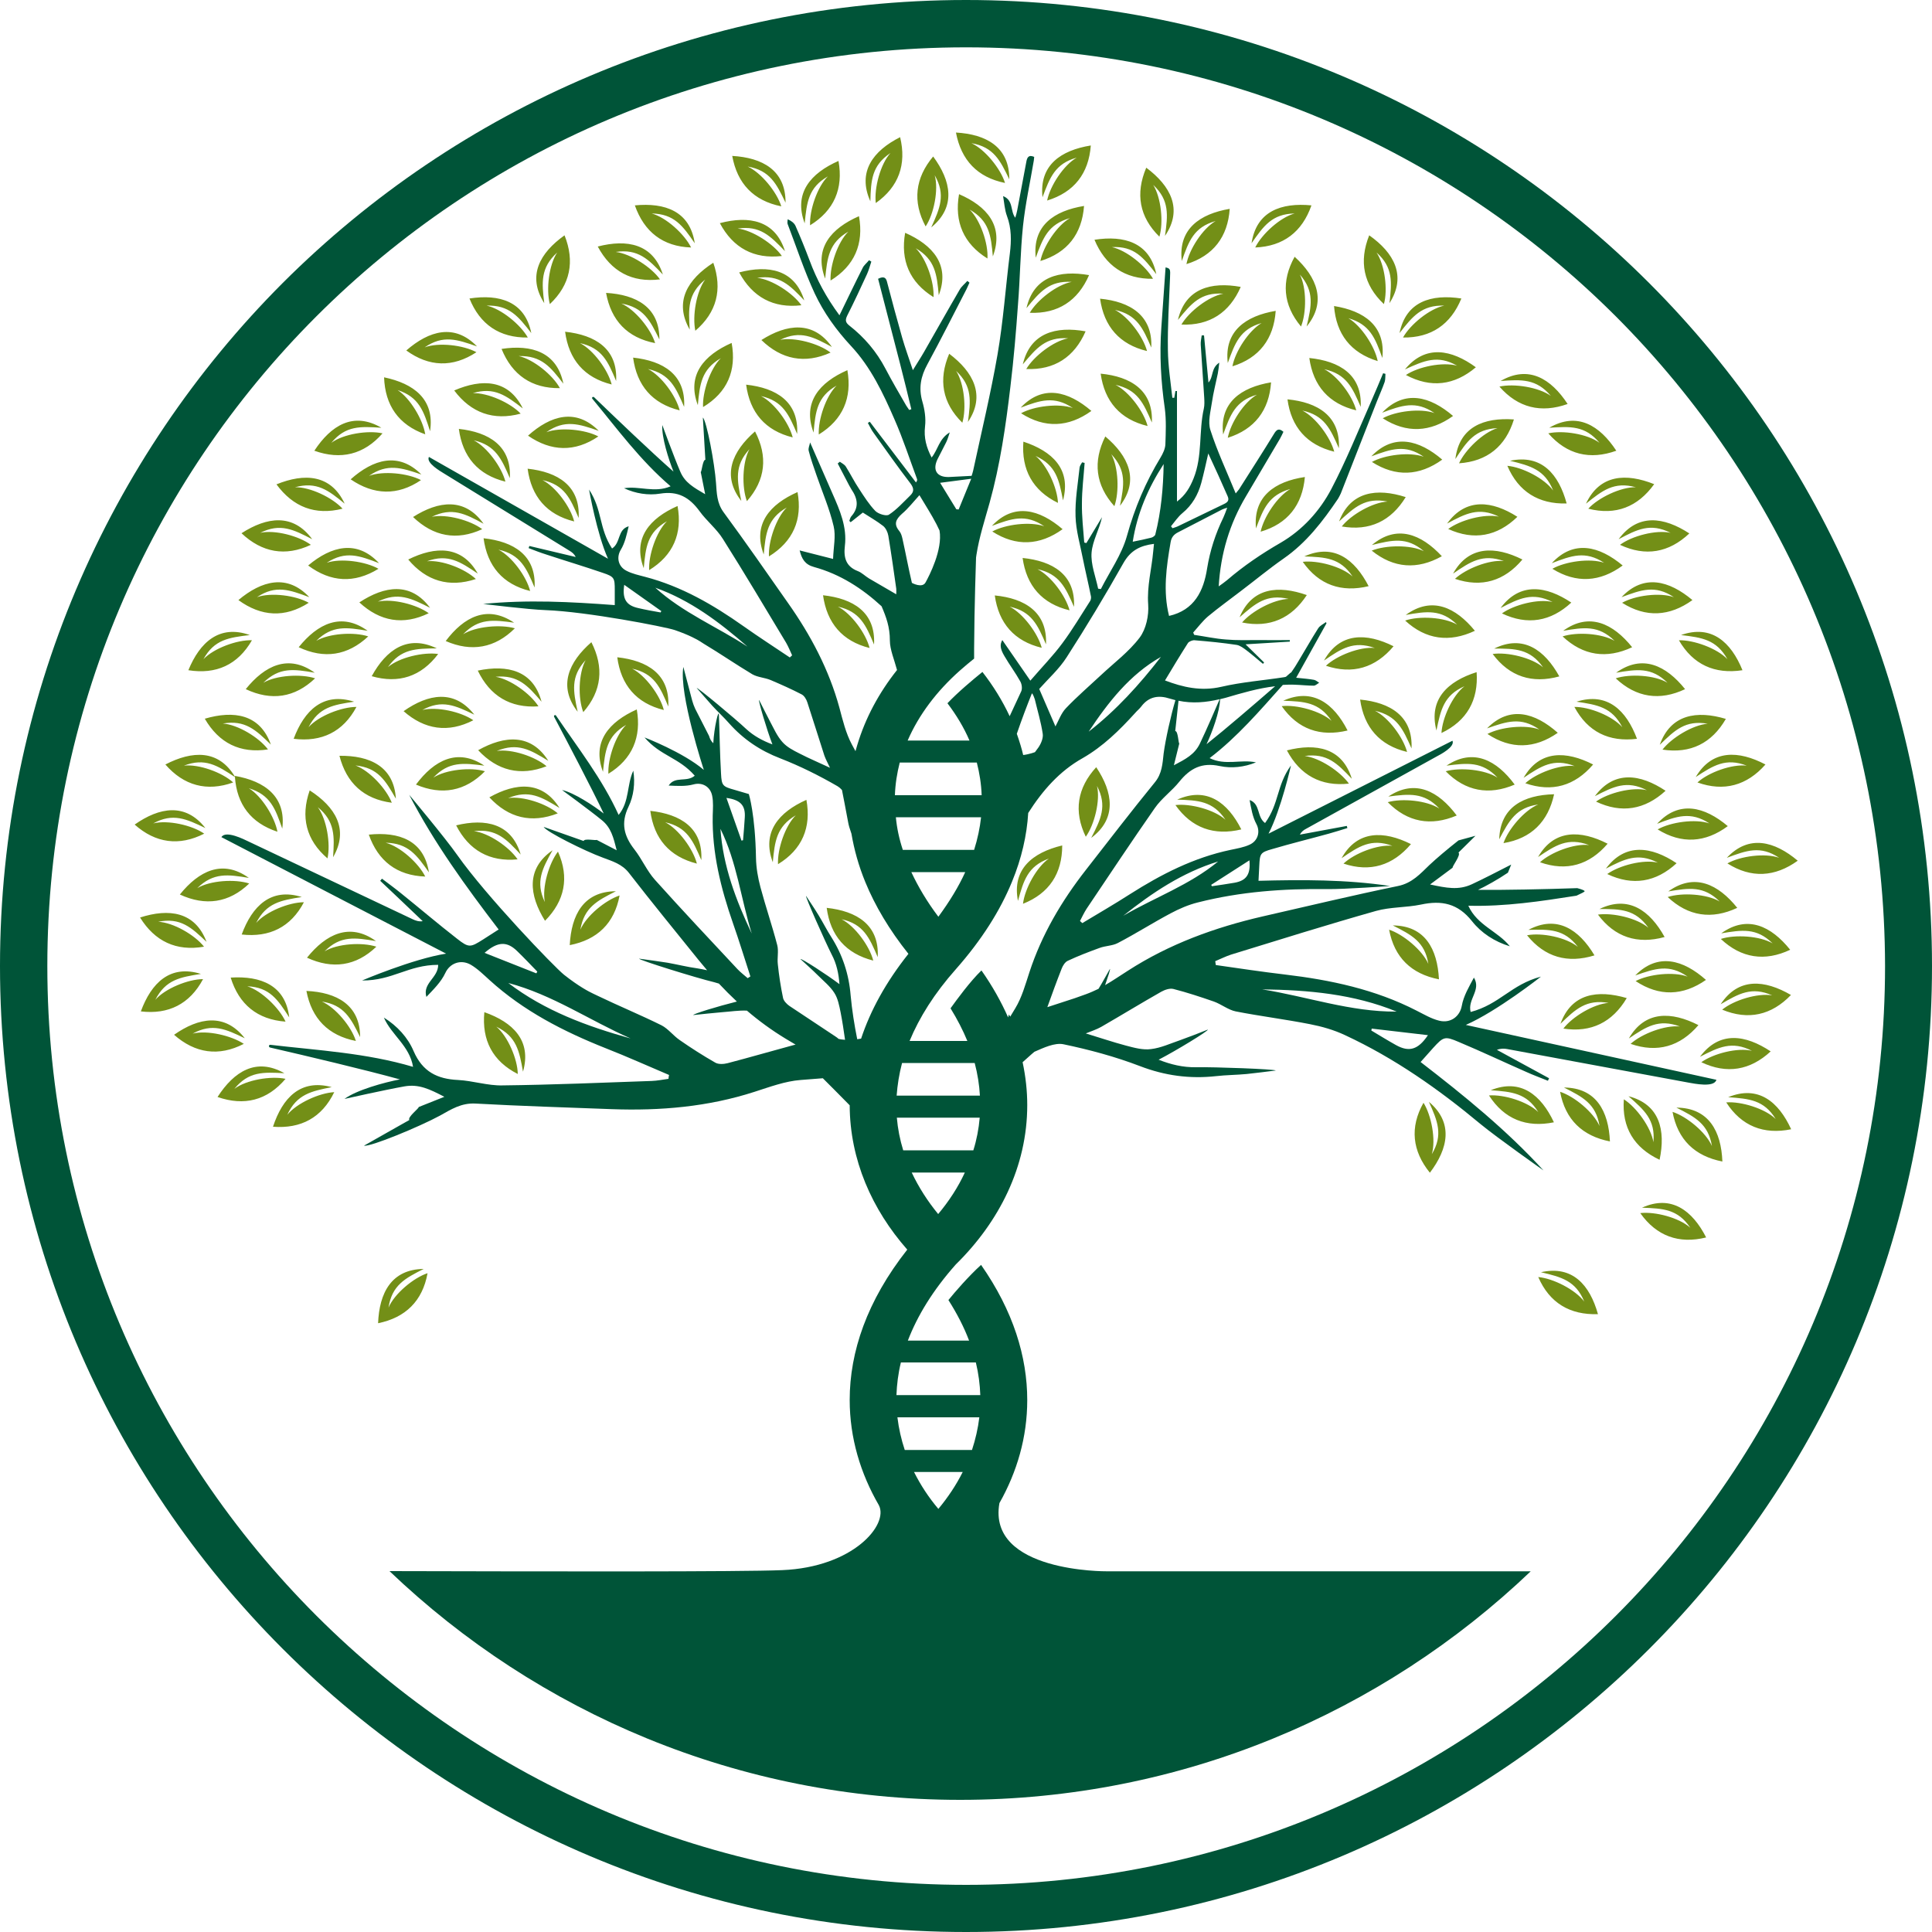
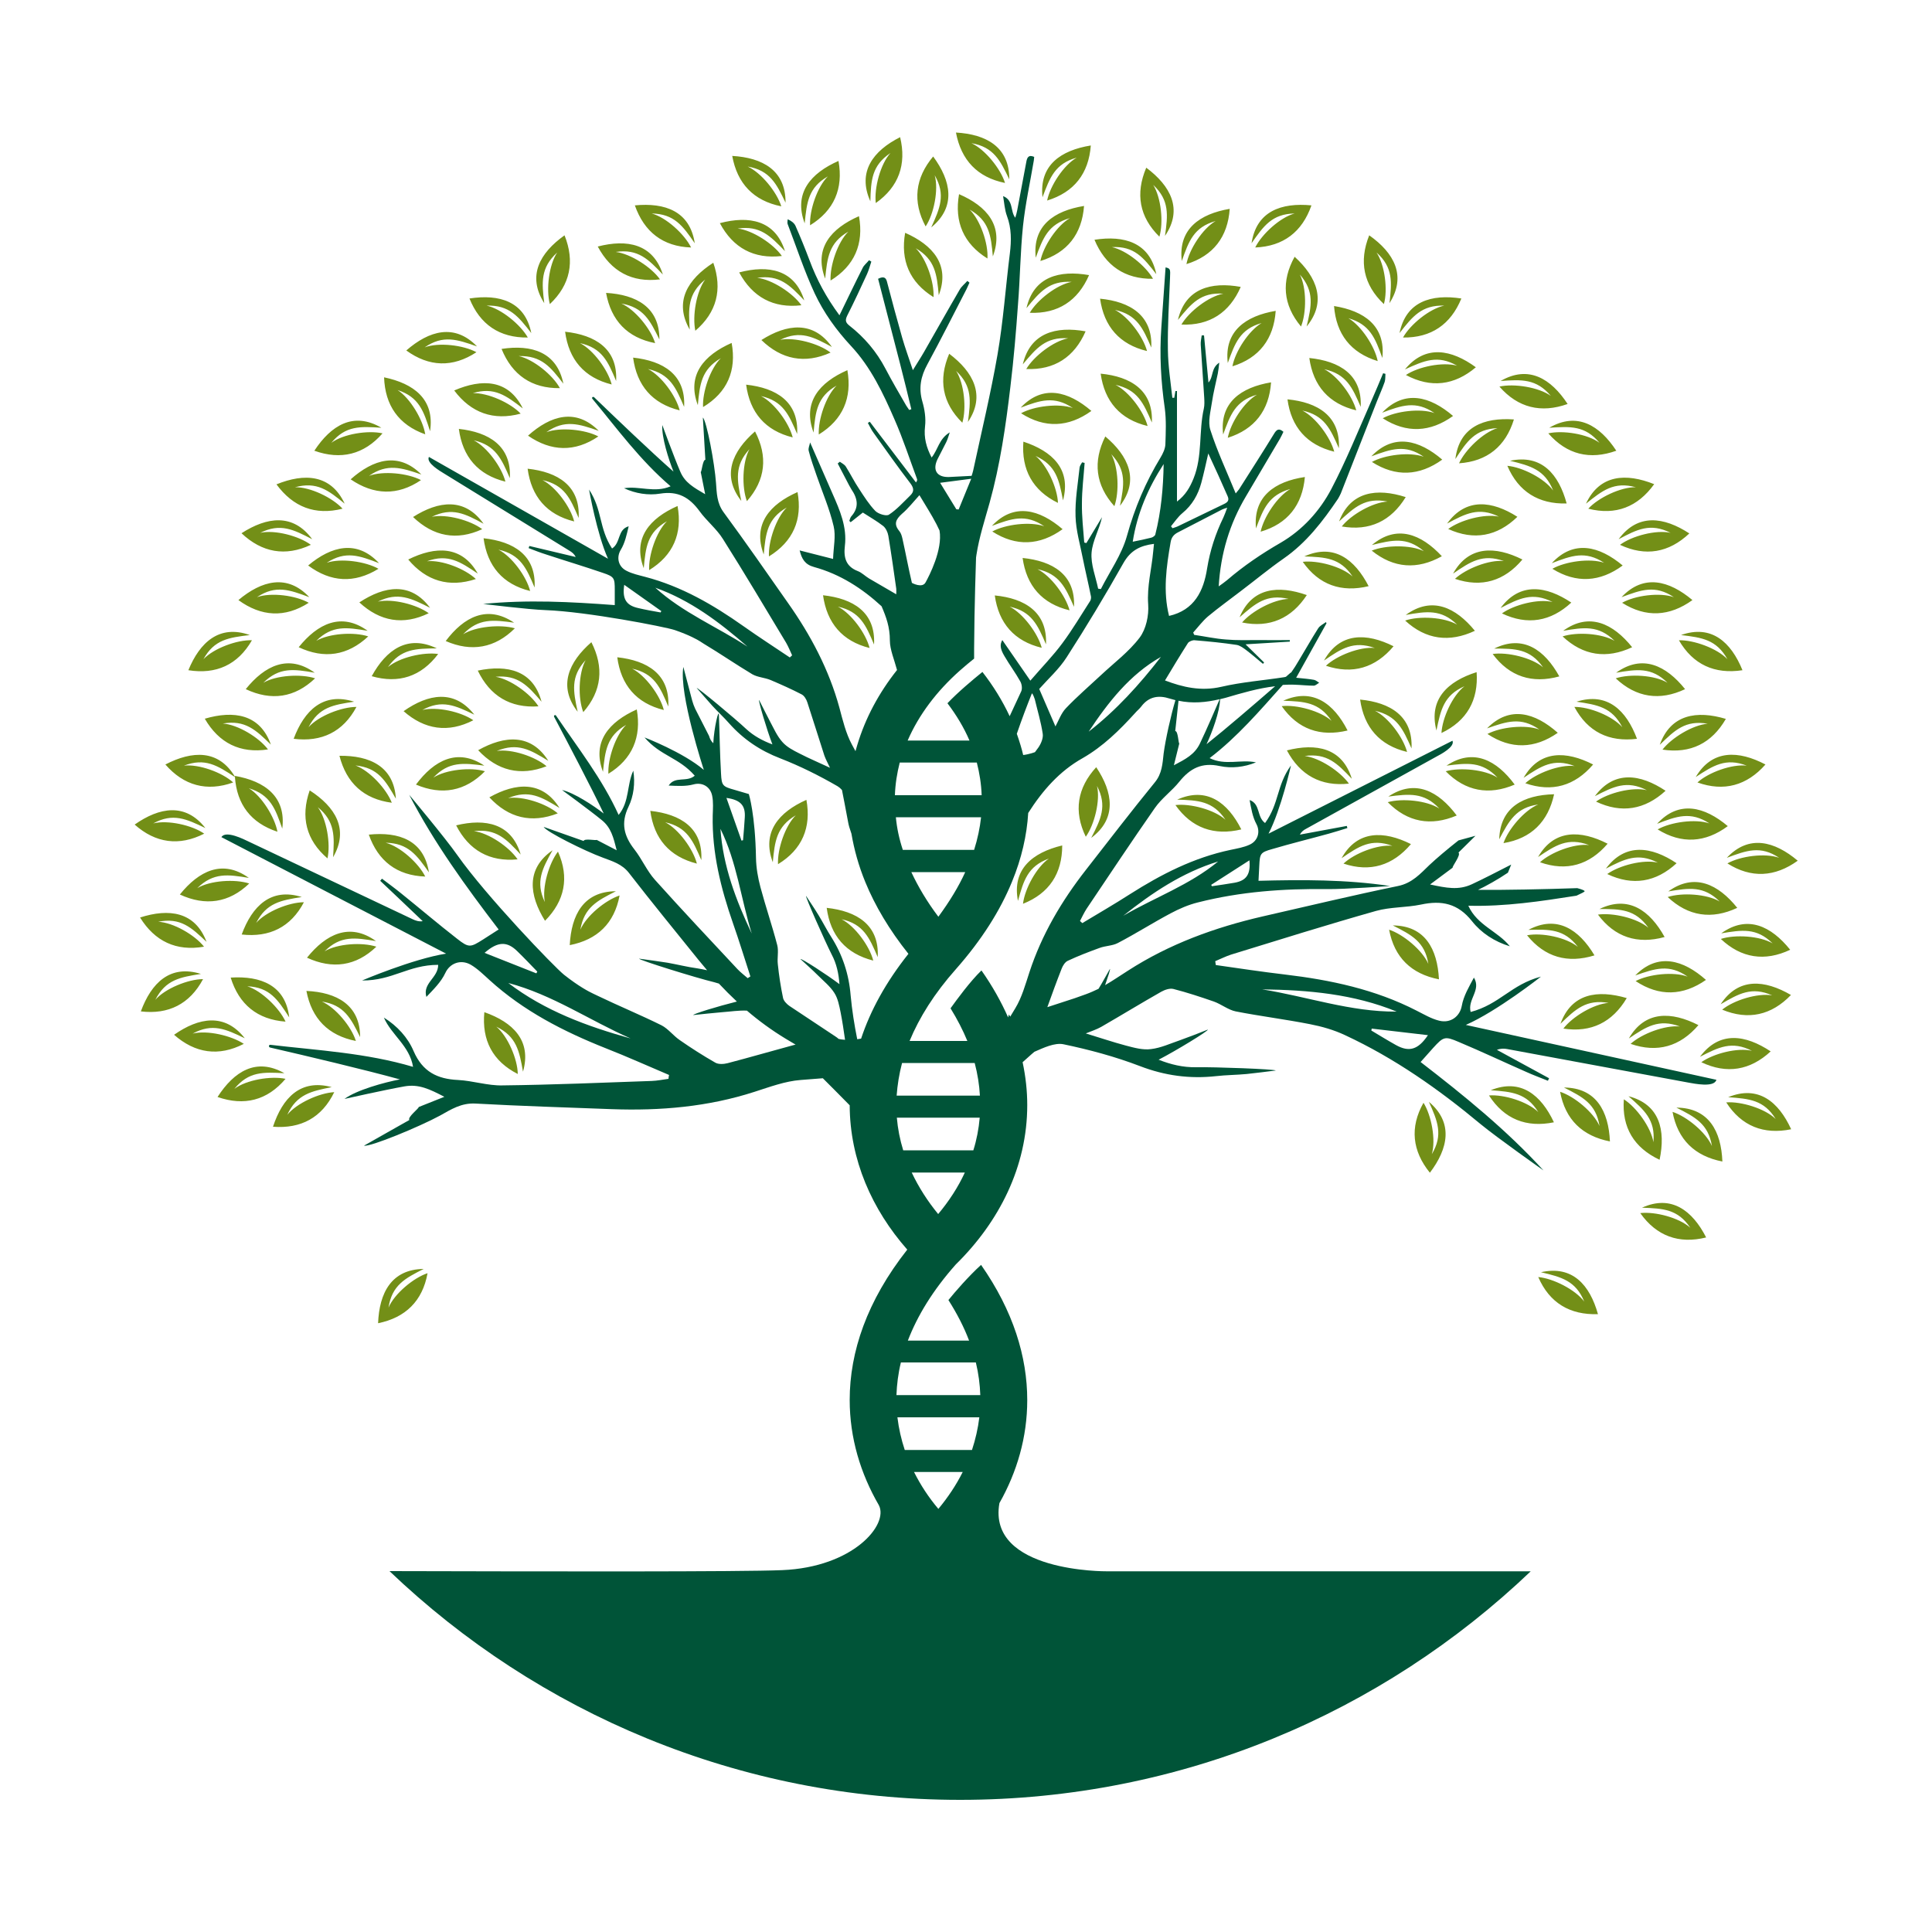
<svg xmlns="http://www.w3.org/2000/svg" height="1000.0" preserveAspectRatio="xMidYMid meet" version="1.0" viewBox="0.0 0.0 1000.0 1000.0" width="1000.0" zoomAndPan="magnify">
  <g>
    <g id="change1_1">
      <path clip-rule="evenodd" d="M288.7,421c-13.6,5.3-25.5,2.4-35.4-8.3 c13.7-7.7,27.4-8.7,36.3,5.5c-9.3-5.7-15.8-9.6-26.6-5.1C270.6,411.9,282.9,416,288.7,421z M283.8,393.8 c-8.9-14.2-22.6-13.2-36.3-5.5c9.9,10.6,21.8,13.6,35.4,8.3c-5.9-5-18.1-9.1-25.8-7.9C268,384.2,274.5,388.1,283.8,393.8z M278.7,365.6c-4.1-6.5-14.6-14.1-22.2-15.3c11.6-1.1,16.7,4.6,23.8,12.9c-4.3-16.2-17.6-19.3-33-16.1 C253.6,360.2,264.1,366.6,278.7,365.6z M250.7,523.9c-1.4,14.5,4.3,25.4,17.3,32c-0.1-7.7-5.2-19.6-11.1-24.5 c10.5,5.1,11.9,12.6,13.8,23.3C275.3,538.6,265.5,529.1,250.7,523.9z M239.7,328.3c8-8.4,15.6-7.5,26.4-6c-13.9-9.4-26-3-35.4,9.5 c13.3,5.8,25.5,3.7,35.8-6.6C259.1,323.1,246.2,324.2,239.7,328.3z M363,445.2c0.9-16.7-10.8-23.8-26.4-25.5 c1.9,14.4,9.9,23.7,24.1,27.3c-1.9-7.5-9.5-17.9-16.4-21.4C355.6,428.1,358.7,435.1,363,445.2z M345.9,365.7 c0.9-16.7-10.8-23.8-26.4-25.5c1.9,14.4,9.9,23.8,24.1,27.3c-1.9-7.5-9.5-17.9-16.4-21.4C338.6,348.6,341.7,355.6,345.9,365.7z M276.7,304.1c0.9-16.7-10.8-23.8-26.4-25.5c1.9,14.4,9.9,23.8,24.1,27.3c-1.9-7.5-9.5-17.9-16.4-21.4 C269.4,287,272.5,294.1,276.7,304.1z M382.6,141c6.9,12.8,17.7,18.7,32.2,17c-4.4-6.3-15.3-13.4-22.9-14.2 c11.6-1.7,16.9,3.8,24.4,11.7C411.3,139.5,397.8,137,382.6,141z M341.6,144.6c-4.4-6.3-15.3-13.3-22.9-14.2 c11.6-1.7,16.9,3.8,24.4,11.7c-5.1-16-18.6-18.4-33.7-14.5C316.3,140.5,327.1,146.4,341.6,144.6z M404.7,132.5 c-4.4-6.3-15.3-13.4-22.9-14.2c11.6-1.7,16.9,3.8,24.5,11.7c-5-16-18.6-18.5-33.7-14.5C379.4,128.3,390.2,134.2,404.7,132.5z M235.1,202.1c8.7,11.6,20.3,15.8,34.4,12c-5.3-5.6-17.1-10.9-24.8-10.6c11.2-3.4,17.3,1.3,25.9,7.9 C263.2,196.3,249.5,195.9,235.1,202.1z M412.6,224.6c0.9-16.7-10.8-23.8-26.4-25.5c1.9,14.4,9.9,23.8,24.1,27.3 c-1.9-7.5-9.5-17.9-16.4-21.4C405.3,207.6,408.3,214.6,412.6,224.6z M354.1,210.6c0.9-16.7-10.8-23.8-26.4-25.5 c1.9,14.4,9.9,23.8,24.1,27.3c-1.9-7.5-9.5-17.9-16.4-21.4C346.8,193.6,349.8,200.6,354.1,210.6z M299.5,268.1 c0.9-16.7-10.8-23.8-26.4-25.5c1.9,14.4,9.9,23.8,24.1,27.3c-1.9-7.5-9.5-17.9-16.4-21.4C292.2,251,295.2,258,299.5,268.1z M291.6,198.6c-3.3-16.4-16.5-20.4-32-18c5.5,13.5,15.6,20.5,30.2,20.3c-3.7-6.8-13.7-14.9-21.3-16.6 C280.3,184,285,190,291.6,198.6z M318.9,197.2c0.9-16.7-10.8-23.8-26.4-25.5c1.9,14.4,9.9,23.8,24.1,27.3 c-1.9-7.5-9.5-17.9-16.4-21.4C311.6,180.1,314.7,187.1,318.9,197.2z M263.9,247.5c0.9-16.7-10.8-23.8-26.4-25.5 c1.9,14.4,9.9,23.8,24.1,27.3c-1.9-7.5-9.5-17.9-16.4-21.4C256.5,230.5,259.6,237.5,263.9,247.5z M454.3,495.4 c0.9-16.7-10.8-23.8-26.4-25.5c1.9,14.4,9.9,23.7,24.1,27.3c-1.9-7.5-9.5-17.9-16.4-21.4C446.9,478.3,450,485.3,454.3,495.4z M562,433.1c4.5-6.3,7.6-18.8,5.8-26.3c5.4,10.4,2,17.2-3,26.9c13.4-10,11.3-23.6,2.6-36.6C557.6,407.8,555.6,419.9,562,433.1z M450.1,335.4c-1.9-7.5-9.5-17.9-16.4-21.4c11.4,2.5,14.5,9.6,18.7,19.6c0.9-16.7-10.8-23.8-26.4-25.5 C428,322.5,436,331.9,450.1,335.4z M430.6,179.6c-9.6-13.7-23.3-12-36.5-3.6c10.4,10.1,22.5,12.5,35.8,6.5 c-6.1-4.7-18.6-8.1-26.1-6.6C414.3,170.8,421,174.4,430.6,179.6z M400,446.3c1-10.8,1.9-18.4,11.9-24.3c-5.5,5.4-9.6,17.6-9.2,25.3 c12.5-7.6,17.3-19,14.7-33.3C403.2,420.3,394.1,430.7,400,446.3z M312.1,399.5c1.1-10.8,1.9-18.5,12-24.3 c-5.5,5.4-9.6,17.6-9.2,25.3c12.4-7.6,17.2-19,14.7-33.3C315.3,373.6,306.2,383.9,312.1,399.5z M438.6,191.6 c-14.4,6.3-23.4,16.6-17.5,32.3c1-10.9,1.8-18.5,11.9-24.3c-5.5,5.4-9.6,17.6-9.2,25.3C436.3,217.2,441.1,205.9,438.6,191.6z M427.1,144.2c1.1-10.8,1.9-18.5,12-24.3c-5.5,5.4-9.6,17.6-9.2,25.3c12.4-7.6,17.3-19,14.7-33.3 C430.2,118.2,421.1,128.5,427.1,144.2z M557.3,81.6c-6.7,3.8-13.8,14.6-15.3,22.2c14-4.3,21.5-14,22.6-28.5 c-15.5,2.5-26.8,10.2-25,26.8C543.4,91.9,546.1,84.7,557.3,81.6z M553.8,112.9c-6.7,3.8-13.8,14.6-15.3,22.2 c14-4.3,21.5-14,22.6-28.5c-15.5,2.5-26.8,10.2-25,26.8C539.8,123.2,542.5,116.1,553.8,112.9z M554.7,145.9 c-7.6,1.4-17.8,9.3-21.7,16c14.6,0.6,24.9-6.2,30.7-19.5c-15.4-2.7-28.7,0.8-32.4,17.1C538.2,151.1,543.1,145.2,554.7,145.9z M633.2,152c-7.6,1.4-17.8,9.3-21.7,16c14.6,0.6,24.9-6.2,30.7-19.5c-15.4-2.8-28.7,0.8-32.5,17.1 C616.6,157.1,621.5,151.2,633.2,152z M635.5,226.6c13.9-4.4,21.4-14.2,22.4-28.7c-15.5,2.6-26.8,10.4-24.8,27 c3.7-10.2,6.3-17.4,17.5-20.6C643.9,208.1,636.9,219,635.5,226.6z M713.1,186.9c-1.5-7.6-8.6-18.4-15.2-22.2 c11.2,3.2,13.9,10.3,17.6,20.6c1.8-16.7-9.5-24.4-25-26.9C691.6,172.9,699.1,182.6,713.1,186.9z M712.5,130.7 c8.7,7.8,7.9,15.4,6.7,26.2c9-14.1,2.3-26.1-10.5-35.1c-5.4,13.5-3,25.6,7.6,35.6C718.4,150,716.8,137.2,712.5,130.7z M288.4,130.7 c-4.3,6.4-5.8,19.2-3.8,26.7c10.6-10,13-22.1,7.6-35.6c-12.8,9.1-19.5,21-10.5,35.1C280.4,146.2,279.7,138.6,288.4,130.7z M637.9,189.6c13.9-4.3,21.4-14.2,22.4-28.7c-15.4,2.6-26.8,10.4-24.8,27c3.7-10.3,6.3-17.5,17.5-20.7 C646.3,171.2,639.3,182,637.9,189.6z M629.2,114.4c-6.7,3.9-13.7,14.7-15.1,22.3c13.9-4.3,21.4-14.1,22.4-28.6 c-15.4,2.6-26.8,10.4-24.8,27C615.3,124.8,617.9,117.6,629.2,114.4z M552.9,175.1c-7.6,1.4-17.8,9.3-21.7,15.9 c14.6,0.6,24.9-6.2,30.7-19.5c-15.4-2.8-28.7,0.8-32.5,17.1C536.4,180.2,541.3,174.3,552.9,175.1z M555.3,211.2 c-7.3-2.6-20.1-1-26.8,2.7c12.3,7.9,24.6,7.3,36.4-1.2c-11.9-10.2-25.1-13.9-36.6-1.7C538.4,207.2,545.6,204.7,555.3,211.2z M715.4,213.6c10.2-3.8,17.4-6.4,27.1,0.2c-7.3-2.6-20.1-1-26.8,2.7c12.3,7.9,24.6,7.3,36.4-1.2C740.2,205.1,727,201.5,715.4,213.6 z M736.9,236.4c-7.3-2.6-20.1-1-26.8,2.7c12.3,7.9,24.6,7.3,36.4-1.2c-11.9-10.2-25.1-13.8-36.7-1.7 C720.1,232.4,727.3,229.8,736.9,236.4z M693.1,269.9c8-7.4,13.6-12.6,25.1-10.3c-7.7,0.4-18.9,6.8-23.7,12.9 c14.4,2.5,25.5-2.8,33.1-15.2C712.7,252.5,699,254.3,693.1,269.9z M674.3,290.8c8.4,12,20,16,34.1,12.6 c-7.2-13.9-18-22.3-33.3-15.4c10.9,0.4,18.5,0.7,25,10.4C694.4,293.2,681.9,289.9,674.3,290.8z M663.4,365.5 c8.4,12,20,16,34.1,12.6c-7.1-13.9-18-22.3-33.3-15.4c10.9,0.4,18.5,0.7,25,10.4C683.5,368,671,364.6,663.4,365.5z M609.3,413.9 c10.9,0.3,18.5,0.7,25,10.4c-5.7-5.2-18.2-8.5-25.9-7.6c8.4,11.9,20,16,34.1,12.6C635.5,415.4,624.6,407,609.3,413.9z M849.9,625.1 c10.9,0.4,18.5,0.7,25,10.4c-5.7-5.2-18.2-8.5-25.9-7.6c8.4,11.9,20,16.1,34.1,12.6C876,626.6,865.1,618.2,849.9,625.1z M788,289.6 c-14-7-27.8-7.3-35.9,7.3c9-6.2,15.3-10.4,26.3-6.5c-7.7-0.8-19.7,4-25.3,9.2C766.9,304.3,778.7,300.7,788,289.6z M247.3,296.9 c-8.2-14.6-21.9-14.3-36-7.3c9.3,11.1,21.1,14.7,35,10.1c-5.6-5.3-17.6-10-25.3-9.2C231.9,286.5,238.3,290.8,247.3,296.9z M746.1,379.4c13.2-6.3,19.2-17,18.2-31.5c-14.9,4.7-25,14-20.8,30.2c2.2-10.7,3.8-18.2,14.5-22.9 C751.8,360,746.5,371.7,746.1,379.4z M686.3,344.6c13.8,4.6,25.6,1.1,35-10.1c-14-7-27.8-7.3-36,7.4c9-6.2,15.3-10.4,26.3-6.5 C704,334.6,691.9,339.3,686.3,344.6z M748.7,396.3c10.8-1.4,18.4-2.3,26.4,6.2c-6.5-4.2-19.3-5.4-26.8-3.3 c10.2,10.4,22.4,12.6,35.7,6.9C774.7,393.5,762.6,387,748.7,396.3z M224.3,402.5c8-8.5,15.6-7.6,26.4-6.2 c-13.9-9.3-26-2.8-35.4,9.8c13.4,5.7,25.5,3.5,35.7-6.9C243.7,397,230.8,398.3,224.3,402.5z M718.6,412.3 c10.8-1.4,18.4-2.3,26.4,6.2c-6.5-4.2-19.3-5.4-26.7-3.3c10.2,10.4,22.3,12.6,35.7,6.9C744.6,409.5,732.5,403,718.6,412.3z M730.3,436.9c-14-7-27.8-7.3-35.9,7.3c9-6.2,15.3-10.4,26.3-6.4c-7.7-0.8-19.7,3.9-25.3,9.2C709.2,451.6,720.9,448,730.3,436.9z M676.4,308c-14.8-5.2-28.4-3.9-34.8,11.5c8.2-7.2,14-12.2,25.4-9.5c-7.7,0.2-19.1,6.3-24.1,12.2 C657.2,325.1,668.5,320.1,676.4,308z M526.9,466.3c2.9-10.5,5-17.9,16-21.9c-6.4,4.4-12.5,15.7-13.4,23.4 c13.6-5.4,20.3-15.7,20.3-30.2C534.4,441.3,523.7,449.9,526.9,466.3z M513.6,275.1c12.3,7.9,24.6,7.3,36.4-1.2 c-11.9-10.2-25.1-13.9-36.6-1.7c10.2-3.8,17.4-6.4,27.1,0.2C533.2,269.8,520.4,271.4,513.6,275.1z M428.5,91.3 c-5.5,5.4-9.6,17.6-9.2,25.3c12.4-7.6,17.3-19,14.7-33.3c-14.3,6.3-23.4,16.6-17.5,32.3C417.6,104.7,418.4,97.1,428.5,91.3z M412.8,254.7c-14.3,6.3-23.4,16.6-17.5,32.3c1-10.8,1.8-18.5,11.9-24.3c-5.5,5.4-9.6,17.6-9.2,25.3 C410.5,280.3,415.4,269,412.8,254.7z M468.5,120.5c-2.5,14.3,2.3,25.6,14.7,33.3c0.4-7.7-3.7-19.9-9.2-25.3 c10.1,5.9,10.9,13.5,11.9,24.3C491.9,137.1,482.8,126.8,468.5,120.5z M491.3,183.1c-5.7,13.4-3.6,25.5,6.8,35.7 c2.2-7.4,1-20.2-3.2-26.8c8.5,8,7.5,15.6,6.1,26.4C510.3,204.7,503.8,192.5,491.3,183.1z M550.2,259c4.4-16.2-5.6-25.5-20.5-30.4 c-1.1,14.5,4.8,25.3,17.9,31.7c-0.3-7.7-5.6-19.5-11.6-24.3C546.6,240.8,548.2,248.3,550.2,259z M555.9,314.1 c0.8-16.7-11-23.7-26.6-25.3c2,14.4,10.1,23.7,24.3,27.1c-2-7.5-9.6-17.8-16.6-21.3C548.4,297.1,551.5,304.1,555.9,314.1z M572.1,225.9c-6.5,13-5.1,25.2,4.7,36.1c2.6-7.3,2.1-20.2-1.6-26.9c8,8.5,6.6,16,4.5,26.7C589.9,248.5,584.1,236,572.1,225.9z M596.2,218.7c0.8-16.7-11-23.8-26.5-25.3c2,14.4,10.1,23.7,24.3,27.1c-2-7.5-9.6-17.8-16.6-21.3 C588.8,201.7,591.9,208.7,596.2,218.7z M690.6,233.8c-2-7.5-9.6-17.8-16.5-21.3c11.4,2.5,14.5,9.5,18.9,19.5 c0.8-16.7-11-23.8-26.6-25.3C668.3,221,676.4,230.3,690.6,233.8z M730.6,387.4c0.8-16.7-11-23.8-26.6-25.3 c2,14.4,10.1,23.7,24.3,27.1c-2-7.5-9.6-17.8-16.6-21.3C723.1,370.5,726.2,377.4,730.6,387.4z M675.3,391.3 c11.6-1.6,16.9,3.9,24.4,11.8c-4.9-16-18.4-18.6-33.6-14.7c6.8,12.8,17.6,18.8,32.1,17.2C693.7,399.3,683,392.2,675.3,391.3z M704.3,210.6c0.8-16.7-11-23.7-26.6-25.3c2,14.4,10.1,23.7,24.3,27.1c-2-7.5-9.6-17.8-16.6-21.3 C696.9,193.6,700,200.6,704.3,210.6z M357,170.6c-0.7-10.9-1.1-18.5,8-25.9c-4.6,6.2-6.7,18.9-5.1,26.5 c11.1-9.5,14.1-21.4,9.3-35.2C356,144.5,348.7,156.1,357,170.6z M673.4,169c2.9-7.2,2.9-20.1-0.6-26.9c7.7,8.8,6,16.3,3.5,26.9 c10.6-12.9,5.3-25.6-6.2-36.1C663.1,145.5,664,157.8,673.4,169z M450.5,104.2c0.3-10.9,0.7-18.5,10.4-25 c-5.2,5.7-8.5,18.2-7.6,25.9c11.9-8.4,16-20,12.6-34.1C452,78,443.6,88.9,450.5,104.2z M595.9,179.9c0.8-16.7-11-23.8-26.5-25.3 c2,14.4,10.1,23.7,24.3,27.1c-2-7.5-9.7-17.8-16.6-21.3C588.5,162.9,591.6,169.9,595.9,179.9z M598.5,141.9 c-3.4-16.4-16.6-20.2-32-17.8c5.6,13.4,15.7,20.4,30.3,20.2c-3.8-6.7-13.8-14.8-21.3-16.4C587.1,127.3,591.8,133.3,598.5,141.9z M593.3,86.8c-5.7,13.4-3.6,25.5,6.8,35.7c2.2-7.4,0.9-20.2-3.2-26.8c8.5,8,7.6,15.6,6.1,26.4C612.4,108.3,605.9,96.2,593.3,86.8z M652.5,275.2c14-4.1,21.6-13.8,22.9-28.3c-15.5,2.3-26.9,10-25.3,26.6c3.8-10.2,6.6-17.3,17.8-20.4 C661.2,256.9,654.1,267.6,652.5,275.2z M522.6,314c11.4,2.5,14.5,9.5,18.8,19.5c0.8-16.7-11-23.8-26.5-25.3 c2,14.4,10.1,23.7,24.3,27.1C537.2,327.8,529.5,317.5,522.6,314z M513.9,132.7c5.9-15.7-3.1-26-17.5-32.2 c-2.5,14.3,2.3,25.6,14.7,33.3c0.5-7.7-3.7-19.9-9.2-25.3C512.1,114.3,512.9,121.9,513.9,132.7z M483.8,90.7 c5.8,10.1,2.7,17.1-1.8,27c13-10.6,10.3-24.1,1-36.7c-9.3,11.1-10.8,23.3-3.9,36.2C483.4,110.8,485.9,98.1,483.8,90.7z M520.2,94.7 c-2.3-7.4-10.4-17.4-17.4-20.6c11.5,2,14.9,8.9,19.6,18.7c0.1-16.8-12-23.3-27.6-24.2C497.5,82.9,505.9,91.8,520.2,94.7z M404.4,106.8c-2.3-7.4-10.4-17.4-17.4-20.6c11.5,2,14.9,8.9,19.6,18.7c0.1-16.8-12-23.3-27.6-24.2C381.6,95,390,103.9,404.4,106.8 z M378.7,177.5c-14.3,6.3-23.4,16.6-17.5,32.2c1-10.8,1.8-18.4,11.9-24.3c-5.5,5.4-9.6,17.6-9.2,25.3 C376.5,203.1,381.3,191.8,378.7,177.5z M350.7,261.9c-14.3,6.3-23.4,16.6-17.5,32.2c1-10.8,1.8-18.5,12-24.3 c-5.5,5.4-9.6,17.6-9.2,25.3C348.4,287.5,353.3,276.2,350.7,261.9z M303.1,341.7c-3.7,6.8-4,19.7-1.2,26.9 c9.6-11,10.8-23.2,4.2-36.2c-11.8,10.3-17.4,22.8-7.1,36C296.7,357.8,295.2,350.3,303.1,341.7z M390.8,223.3 c-11.8,10.3-17.4,22.8-7.1,36c-2.2-10.7-3.7-18.2,4.2-26.8c-3.7,6.8-4,19.7-1.3,26.9C396.3,248.4,397.5,236.2,390.8,223.3z M300.4,481.2c1.9-11.5,8.7-15,18.4-19.9c-16.8,0.1-23.1,12.3-23.9,27.9c14.3-2.8,23.1-11.3,25.8-25.7 C313.4,465.9,303.4,474.1,300.4,481.2z M720.9,479c9.7,4.9,16.6,8.4,18.4,19.9c-3.1-7.1-13-15.3-20.3-17.7 c2.7,14.4,11.5,22.9,25.8,25.7C744,491.2,737.6,479.1,720.9,479z M790.4,484.1c9.2,11.4,21,14.7,34.9,10.4 c-8-13.4-19.4-21.1-34.2-13.2c10.9-0.3,18.5-0.5,25.6,8.8C810.7,485.2,798,482.6,790.4,484.1z M846.4,504.9 c10.3-3.6,17.5-6.1,27.1,0.6c-7.2-2.7-20.1-1.3-26.9,2.3c12.2,8.1,24.5,7.7,36.4-0.6C871.3,496.8,858.1,492.9,846.4,504.9z M769.9,379.9c12.2,8.1,24.5,7.7,36.4-0.6c-11.7-10.4-24.9-14.3-36.6-2.3c10.3-3.6,17.5-6.1,27.1,0.6 C789.5,374.9,776.7,376.3,769.9,379.9z M710,285c11.4,9.2,23.6,10,36.3,2.9c-10.7-11.5-23.4-16.6-36.2-5.8 c10.6-2.6,18-4.4,26.9,3.2C730.1,281.9,717.2,282.1,710,285z M857.7,426.4c10.1-3.9,17.3-6.6,27.1-0.2c-7.3-2.5-20.1-0.7-26.8,3.1 c12.4,7.7,24.7,6.9,36.3-1.7C882.3,417.5,869,414,857.7,426.4z M803.2,291.5c10.2-3.9,17.3-6.6,27.1-0.2 c-7.3-2.5-20.1-0.7-26.8,3.1c12.4,7.7,24.7,6.9,36.4-1.7C827.8,282.6,814.5,279.2,803.2,291.5z M159.5,292.7 c11.7,8.7,23.9,9.4,36.4,1.7c-6.7-3.8-19.5-5.6-26.8-3.1c9.8-6.4,16.9-3.7,27.1,0.2C184.8,279.2,171.5,282.6,159.5,292.7z M747.5,158.2c-7.6,1.6-17.6,9.8-21.3,16.5c14.6,0.2,24.7-6.8,30.2-20.2c-15.5-2.4-28.7,1.5-32,17.9 C731.1,163.8,735.9,157.8,747.5,158.2z M273.2,174.7c-3.8-6.7-13.8-14.9-21.3-16.5c11.7-0.4,16.4,5.6,23.1,14.2 c-3.3-16.4-16.5-20.3-32-17.9C248.4,167.9,258.5,174.9,273.2,174.7z M797.6,658.5c10.6,2.5,18,4.4,22.4,15.2 c-4.6-6.2-16.1-12-23.8-12.7c5.8,13.4,16.4,19.7,30.9,19.2C822.9,665.2,814,654.8,797.6,658.5z M309.9,223 c-11.8-11.9-24.9-8-36.6,2.5c12,8.3,24.3,8.6,36.4,0.4c-6.8-3.6-19.7-4.9-26.9-2.2C292.3,217,299.6,219.4,309.9,223z M218.1,245.6 c-11.8-11.9-24.9-7.9-36.6,2.5c12,8.2,24.3,8.6,36.4,0.4c-6.8-3.6-19.6-4.9-26.9-2.2C200.5,239.7,207.8,242.1,218.1,245.6z M282,466.9c-5-10.5-1.3-17.3,4-26.8c-13.8,9.5-12.2,23.2-3.9,36.5c10.2-10.3,12.7-22.4,6.7-35.8 C284.1,446.9,280.5,459.3,282,466.9z M201.1,676.8c1.8-11.6,8.5-15.1,18.2-20c-16.7,0.2-23,12.4-23.6,28.1 c14.2-2.9,23-11.5,25.6-25.9C214,661.4,204.1,669.7,201.1,676.8z M267.9,444.8c-4.3-6.4-15-13.7-22.6-14.6 c11.6-1.4,16.8,4.1,24.2,12.1c-4.7-16.1-18.2-18.8-33.4-15.1C242.7,440.1,253.4,446.2,267.9,444.8z M147.8,558.4 c-7.5-1.6-20.3,0.5-26.5,5.2c7.4-9.1,15-8.7,25.9-8.1c-14.6-8.3-26.1-0.9-34.6,12.3C126.4,572.6,138.3,569.6,147.8,558.4z M867.7,573.3c9.7,4.9,16.5,8.4,18.4,19.9c-3.1-7.1-13-15.3-20.4-17.7c2.7,14.4,11.5,22.9,25.8,25.7 C890.9,585.6,884.5,573.4,867.7,573.3z M809.5,562.9c9.7,4.9,16.6,8.4,18.4,19.9c-3.1-7.1-13-15.3-20.4-17.7 c2.7,14.4,11.5,22.9,25.8,25.7C832.6,575.2,826.2,563,809.5,562.9z M148.7,577c4.9-10.6,12.4-12.2,23-14.3 c-16.2-4.4-25.5,5.6-30.4,20.5c14.5,1.1,25.3-4.7,31.7-17.9C165.3,565.7,153.6,571,148.7,577z M859,600.3 c3.2-15.3,0.1-28.7-16.1-32.9c8.2,7.2,14,12.2,12.9,23.8c-1.2-7.6-8.8-18.1-15.3-22.2C839.4,583.6,845.8,594.1,859,600.3z M168,492.4c8.3-8.3,15.8-7.1,26.6-5.3c-13.6-9.8-25.9-3.6-35.7,8.6c13.2,6.1,25.4,4.4,35.9-5.7C187.5,487.6,174.6,488.4,168,492.4 z M157.3,467c-7.7,0-19.7,4.9-24.7,10.7c5.3-10.4,12.8-11.7,23.6-13.4c-16-5-25.7,4.7-31.1,19.4C139.5,485.3,150.5,479.9,157.3,467 z M105.1,506.8c-7.7,0-19.7,4.9-24.7,10.7c5.3-10.4,12.8-11.7,23.6-13.4c-16-5-25.7,4.7-31.1,19.4 C87.2,525.2,98.2,519.7,105.1,506.8z M128.8,454.4c-13.6-9.8-25.9-3.6-35.7,8.6c13.2,6.1,25.4,4.4,35.9-5.7 c-7.3-2.4-20.2-1.6-26.9,2.4C110.5,451.5,118,452.6,128.8,454.4z M105.6,490c-4.8-6.1-15.9-12.5-23.7-12.9 c11.5-2.3,17.1,2.9,25,10.4c-5.9-15.7-19.5-17.4-34.4-12.6C80.1,487.2,91.2,492.5,105.6,490z M149.7,526.6 c-1.9-16.6-14.7-21.6-30.3-20.6c4.3,13.9,13.8,21.7,28.4,22.8c-3.2-7-12.4-16-19.8-18.3C139.6,511,143.8,517.4,149.7,526.6z M880.6,549.8c13.2,6.3,25.3,4.2,35.9-5.6c-13.1-8.7-26.6-10.7-36.6,2.8c9.7-5,16.5-8.4,26.9-3.1 C899.4,542.1,886.9,545.3,880.6,549.8z M826.1,414.9c13.2,6.3,25.3,4.2,36-5.6c-13.1-8.7-26.6-10.7-36.6,2.8 c9.7-5,16.5-8.4,26.9-3.1C844.9,407.2,832.4,410.4,826.1,414.9z M893.3,372.1c-15-4.5-28.6-2.4-34.2,13.4 c7.8-7.6,13.3-12.9,24.8-10.9c-7.7,0.6-18.7,7.3-23.4,13.4C875,390.2,886,384.7,893.3,372.1z M140.2,385.4 c-5.6-15.8-19.2-17.8-34.2-13.4c7.3,12.6,18.3,18.1,32.7,15.9c-4.6-6.2-15.7-12.9-23.4-13.4C126.9,372.5,132.4,377.8,140.2,385.4z M820.9,260.7c8.5-6.8,14.5-11.6,25.8-8.5c-7.7-0.2-19.4,5.4-24.6,11.1c14.2,3.6,25.6-0.9,34.1-12.7 C841.7,244.8,828,245.5,820.9,260.7z M177.3,263.3c-5.2-5.7-16.8-11.3-24.6-11.1c11.3-3.1,17.3,1.6,25.7,8.5 c-7.1-15.2-20.8-15.9-35.3-10C151.7,262.4,163.1,266.9,177.3,263.3z M893.8,444c10.2-3.8,17.4-6.5,27.1,0 c-7.3-2.6-20.1-0.9-26.8,2.9c12.3,7.8,24.6,7.1,36.4-1.4C918.5,435.4,905.2,431.8,893.8,444z M839.3,309.1 c10.2-3.8,17.4-6.5,27.1,0c-7.3-2.6-20.1-0.9-26.8,2.9c12.3,7.8,24.6,7.1,36.4-1.4C864,300.5,850.7,296.9,839.3,309.1z M159.8,312 c-6.7-3.8-19.5-5.5-26.8-2.9c9.7-6.5,16.9-3.8,27.1,0c-11.4-12.2-24.7-8.6-36.7,1.5C135.2,319.2,147.5,319.9,159.8,312z M670.1,110.5c-7.5,2-17,10.7-20.4,17.6c14.6-0.6,24.3-8.1,29.1-21.8c-15.6-1.5-28.5,3-31,19.6C654,117,658.4,110.7,670.1,110.5z M357.7,128.1c-3.4-6.9-12.9-15.6-20.4-17.6c11.7,0.2,16.1,6.4,22.3,15.4c-2.5-16.6-15.4-21.1-31-19.6 C333.4,120,343.1,127.6,357.7,128.1z M894.1,341.2c-5.3-5.6-17.4-10-25.1-9.8c7.3,12.6,18.5,17.7,32.9,15.5 c-5.9-14.5-16-23.8-31.8-18.2C880.9,330,888.4,331,894.1,341.2z M130.4,331.4c-7.7-0.3-19.8,4.2-25.1,9.8 c5.6-10.2,13.2-11.2,24-12.5c-15.8-5.6-25.9,3.8-31.8,18.2C111.9,349.2,123.1,344.1,130.4,331.4z M831.9,452.4 c13.2,6.3,25.3,4.2,35.9-5.6c-13-8.7-26.6-10.7-36.6,2.8c9.7-5,16.5-8.4,26.9-3.1C850.7,444.7,838.2,447.9,831.9,452.4z M777.4,317.5c13.2,6.3,25.3,4.2,35.9-5.6c-13-8.7-26.6-10.7-36.6,2.8c9.7-5,16.5-8.4,26.9-3.1C796.2,309.8,783.7,313,777.4,317.5z M222.6,314.6c-10-13.5-23.5-11.4-36.6-2.8c10.7,9.9,22.8,12,35.9,5.6c-6.2-4.5-18.7-7.7-26.3-6C206,306.2,212.9,309.7,222.6,314.6 z M727.2,191.2c9.9-4.5,16.9-7.7,27-1.9c-7.5-2.1-20.1,0.5-26.5,4.8c12.9,6.9,25.1,5.4,36.2-4C751.3,180.9,737.8,178.2,727.2,191.2 z M339.1,177.6c-2.3-7.4-10.4-17.4-17.5-20.5c11.5,2,14.9,8.8,19.7,18.6c0.1-16.7-12-23.2-27.6-24.1 C316.3,165.9,324.7,174.8,339.1,177.6z M807.7,529.9c7.8-7.6,13.4-12.8,24.9-10.8c-7.7,0.5-18.8,7.2-23.4,13.3 c14.4,2.2,25.4-3.3,32.8-15.8C826.9,512.2,813.4,514.1,807.7,529.9z M763.4,326.5c-9.9-12.1-22.2-18.1-35.8-8.2 c10.7-1.9,18.3-3.1,26.6,5c-6.7-3.9-19.6-4.6-26.9-2.1C738,331.1,750.2,332.7,763.4,326.5z M863.5,461.4c10.7-1.8,18.3-3,26.6,5.2 c-6.7-3.9-19.5-4.7-26.9-2.3c10.6,10,22.8,11.8,36,5.6C889.4,457.7,877.1,451.6,863.5,461.4z M809.1,326.5 c10.7-1.8,18.3-3,26.6,5.2c-6.7-3.9-19.5-4.7-26.9-2.3c10.6,10,22.8,11.8,36,5.6C835,322.8,822.6,316.7,809.1,326.5z M154.6,335 c13.2,6.2,25.3,4.4,36-5.6c-7.3-2.4-20.2-1.6-26.9,2.3c8.3-8.2,15.8-7,26.6-5.2C176.7,316.7,164.4,322.8,154.6,335z M776.1,200.1 c9.6,11,21.6,13.9,35.3,9c-8.6-13.1-20.2-20.3-34.7-11.9c10.9-0.8,18.5-1.2,26,7.7C796.4,200.4,783.6,198.4,776.1,200.1z M246.6,182.3c-6.8-3.7-19.6-5.2-26.8-2.5c9.6-6.6,16.8-4.1,27.1-0.5c-11.6-12-24.8-8.2-36.6,2.1 C222,189.9,234.3,190.4,246.6,182.3z M220.1,224.8c-1.2-7.6-7.8-18.7-14.3-22.9c11.1,3.6,13.5,10.9,16.8,21.3 c2.5-16.6-8.5-24.7-23.8-27.9C199.3,209.8,206.3,219.9,220.1,224.8z M778.2,436.4c14.4-2.4,23.1-11.1,26.2-25.3 c-15.7,0.4-27.9,6.5-28.4,23.3c5.1-9.6,8.7-16.4,20.2-18C789.1,419.3,780.7,429.1,778.2,436.4z M190.9,432 c4.8,13.7,14.6,21.2,29.2,21.7c-3.4-6.9-13-15.6-20.5-17.5c11.7,0.2,16.1,6.4,22.4,15.3C219.4,434.9,206.5,430.4,190.9,432z M160.3,409.1c-4.8,13.7-1.9,25.7,9.2,35.2c1.7-7.5-0.4-20.3-5-26.5c9,7.4,8.6,15.1,7.9,25.9C180.8,429.2,173.5,417.6,160.3,409.1z M245.5,369.9c-10.3-13.2-23.8-10.8-36.6-1.8c10.9,9.6,23.1,11.4,36.1,4.7c-6.4-4.4-18.9-7.2-26.4-5.3 C228.8,361.9,235.7,365.2,245.5,369.9z M105.7,431.5c-6.3-4.4-18.9-7.2-26.4-5.3c10.2-5.6,17.2-2.3,27,2.4 c-10.3-13.2-23.8-10.8-36.6-1.8C80.5,436.4,92.7,438.1,105.7,431.5z M186.4,536.8c0-16.7-12.2-23.2-27.8-23.9 c2.7,14.3,11.3,23.1,25.6,25.9c-2.3-7.4-10.5-17.3-17.6-20.4C178.1,520.2,181.6,527,186.4,536.8z M844,540.3 c13.8,4.8,25.6,1.4,35.1-9.7c-13.9-7.1-27.7-7.6-36,6.9c9-6.1,15.4-10.3,26.4-6.2C861.8,530.5,849.7,535.1,844,540.3z M789.5,405.4 c13.8,4.8,25.6,1.4,35.1-9.7c-13.9-7.1-27.7-7.6-36,6.9c9.1-6.1,15.5-10.3,26.4-6.1C807.3,395.6,795.2,400.2,789.5,405.4z M204.9,413.4c-1-16.7-13.5-22.4-29.2-22.2c3.6,14.1,12.6,22.4,27.1,24.3c-2.8-7.2-11.5-16.6-18.8-19.3 C195.7,397.4,199.5,404,204.9,413.4z M749,271c9.6-5.2,16.4-8.7,26.8-3.6c-7.6-1.6-20,1.8-26.2,6.4c13.3,6.1,25.4,3.8,35.8-6.3 C772.4,259.2,758.8,257.4,749,271z M213.8,267.6c10.5,10.1,22.6,12.4,35.8,6.3c-6.1-4.6-18.6-8-26.1-6.4 c10.5-5.1,17.3-1.6,26.8,3.6C240.6,257.4,227,259.2,213.8,267.6z M890.7,486c10.6,10,22.8,11.8,35.9,5.6 c-9.8-12.2-22.1-18.3-35.7-8.5c10.7-1.8,18.3-3,26.6,5.2C910.9,484.4,898,483.6,890.7,486z M836.5,348.2c10.7-1.8,18.3-3,26.6,5.2 c-6.6-4-19.5-4.7-26.8-2.3c10.6,10,22.8,11.8,35.9,5.6C862.4,344.5,850.1,338.4,836.5,348.2z M163.1,351.1 c-7.3-2.4-20.2-1.6-26.8,2.3c8.3-8.2,15.8-7.1,26.6-5.2c-13.6-9.8-25.9-3.7-35.7,8.5C140.4,362.9,152.5,361.2,163.1,351.1z M827.9,229.2c-6.2-4.6-19-6.6-26.5-4.9c9.6,11,21.5,13.9,35.2,9c-8.6-13.1-20.2-20.3-34.7-11.9 C812.8,220.7,820.4,220.2,827.9,229.2z M198,224.3c-7.5-1.7-20.3,0.3-26.5,4.9c7.4-9,15.1-8.5,25.9-7.8 c-14.5-8.5-26.1-1.2-34.7,11.9C176.4,238.2,188.4,235.3,198,224.3z M832.1,436.7c-13.9-7.1-27.7-7.6-36,6.9 c9-6.1,15.4-10.3,26.4-6.2c-7.7-0.9-19.7,3.7-25.4,8.9C810.9,451.2,822.7,447.7,832.1,436.7z M827.1,473.4 c8.7,11.7,20.4,15.5,34.5,11.6c-7.6-13.7-18.7-21.8-33.7-14.5c10.9,0,18.5,0.1,25.3,9.7C847.3,475.2,834.7,472.3,827.1,473.4z M772.6,338.5c8.7,11.7,20.4,15.5,34.5,11.6c-7.6-13.7-18.7-21.8-33.7-14.4c10.9,0,18.5,0.1,25.3,9.7 C792.8,340.4,780.2,337.4,772.6,338.5z M226.8,338.5c-7.6-1.1-20.2,1.8-26,6.8c6.7-9.5,14.4-9.6,25.3-9.7 c-15.1-7.3-26.2,0.7-33.7,14.4C206.3,354,218,350.2,226.8,338.5z M753.3,237.6c5.9-9.1,10.2-15.5,21.8-16 c-7.4,2.2-16.7,11.2-19.9,18.2c14.6-1,24.1-8.8,28.4-22.7C768.1,216,755.3,220.9,753.3,237.6z M890.6,519.8 c9.4-5.5,16-9.3,26.7-4.6c-7.6-1.3-19.9,2.5-25.9,7.4c13.5,5.6,25.5,2.9,35.6-7.6C913.4,507.1,899.8,505.8,890.6,519.8z M847.3,382.4c-5.5-14.7-15.3-24.3-31.3-19.2c10.8,1.6,18.3,2.8,23.7,13.2c-5.1-5.8-17.1-10.6-24.8-10.5 C821.8,378.8,832.8,384.2,847.3,382.4z M184.5,365.9c-7.7,0-19.7,4.7-24.8,10.5c5.3-10.4,12.9-11.6,23.6-13.2 c-16-5.1-25.8,4.5-31.3,19.2C166.5,384.2,177.6,378.8,184.5,365.9z M781.6,238.5c10.6,2.6,18,4.6,22.3,15.4 c-4.5-6.3-16-12.1-23.7-12.8c5.7,13.4,16.2,19.9,30.7,19.5C806.8,245.5,798,235,781.6,238.5z M877.7,402.2 c9.1-6,15.6-10.1,26.4-5.9c-7.7-0.9-19.8,3.5-25.5,8.7c13.7,4.9,25.6,1.6,35.2-9.3C899.9,388.4,886.2,387.8,877.7,402.2z M120.7,405c-5.7-5.2-17.8-9.6-25.5-8.7c10.9-4.2,17.3-0.1,26.4,5.9c1,14.2,8.3,23.8,22,28.3c-1.4-7.6-8.2-18.5-14.8-22.5 c11.2,3.4,13.7,10.6,17.3,20.9c2.1-16.6-9.1-24.6-24.5-27.3c0,0.2,0.1,0.4,0.1,0.6c-8.5-14.4-22.2-13.7-36.1-6.5 C95.1,406.6,107,409.9,120.7,405z M837.8,279.1c9.6-5.1,16.4-8.6,26.9-3.3c-7.5-1.7-20,1.6-26.2,6.2c13.2,6.2,25.3,4.1,35.9-5.9 C861.2,267.5,847.7,265.6,837.8,279.1z M160.9,282c-6.2-4.6-18.7-7.9-26.2-6.2c10.4-5.2,17.2-1.7,26.9,3.3 c-9.9-13.5-23.4-11.6-36.6-3.1C135.6,286,147.7,288.2,160.9,282z M741.1,597.4c2.2-7.4-0.2-20.1-4.3-26.6 c-7.2,12.7-5.8,25,3.3,36.2c9.5-12.5,12.3-25.9-0.5-36.7C744.1,580.3,747.1,587.4,741.1,597.4z M99.7,535c10.3-5.6,17.2-2.3,27,2.4 c-10.3-13.2-23.8-10.8-36.6-1.8c10.9,9.6,23.1,11.4,36.1,4.7C119.7,536,107.2,533.1,99.7,535z M894.5,567.9 c10.9,0.8,18.5,1.4,24.6,11.3c-5.5-5.4-17.9-9.2-25.6-8.6c7.9,12.3,19.4,16.8,33.6,13.9C920.6,570.3,910.1,561.5,894.5,567.9z M771.6,564.3c10.9,0.8,18.5,1.4,24.6,11.3c-5.5-5.4-17.8-9.2-25.5-8.6c7.9,12.3,19.4,16.8,33.6,13.9 C797.7,566.8,787.1,558,771.6,564.3z" fill="#738F17" fill-rule="evenodd" />
    </g>
    <g id="change2_1">
-       <path clip-rule="evenodd" d="M495,263.6l-8.4-13.7l16.1-2.1l-6.5,15.9L495,263.6L495,263.6z M498.3,761.9h-25.2c3.4,6.8,7.6,13.2,12.6,19.1C490.6,775.1,494.9,768.7,498.3,761.9L498.3,761.9z M499.6,451.4h-27.9 c3.5,7.5,8.1,15.3,14,23.1C491.5,466.6,496.2,458.9,499.6,451.4L499.6,451.4z M467.3,439.9h36.9c1.8-5.7,3-11.4,3.6-16.9h-44.1 C464.2,428.5,465.4,434.2,467.3,439.9L467.3,439.9z M504.2,340.9c-2.4,1.9-4.9,4-7.5,6.3c-11.8,10.5-21.1,22.7-26.9,36.1h32 c-2.9-6.8-6.8-13.2-11.4-19.3c5.4-5.7,12.8-11.9,18.1-16.2c5.6,7.2,10.3,14.8,14.1,22.9c2-4.3,4-8.6,6-12.9 c0.6-1.4,0.3-3.7-0.5-5.1c-2.5-4.5-5.6-8.6-8.2-13.1c-2.3-3.8-2.4-6.1-1.1-8.3l14.5,21c6.1-7.1,11.8-12.9,16.6-19.4 c5.2-7,9.7-14.6,14.4-21.9c0.3-0.5,0.5-1.5,0.4-2.2c-1.3-6.6-2.9-13.1-4.2-19.6c-1.4-7.3-3.6-14.6-3.8-21.9 c-0.3-8.4,1.2-16.9,2.1-25.3c0.1-0.9,0.8-1.8,1.3-2.7l1.3,0.3c-0.5,7-1.4,14-1.4,21c-0.1,6.7,0.7,13.5,1.2,20.2l1.1,0.3l8.1-13.4 c-1.4,6.4-4.9,12.2-5.4,18.3c-0.5,6.1,2.1,12.4,3.4,18.7l1.4,0.2c4.6-9.1,10.8-17.8,13.5-27.5c4-14.5,9.7-27.9,17.4-40.6 c1.2-2,2.4-4.5,2.5-6.8c0.2-6.2,0.5-12.5-0.3-18.6c-2-13.8-2.8-27.8-1.8-41.8l2.2-31.2c2.5,0.6,2.5,0.9,2.3,5.4 c-0.5,12.5-1.3,25-1.1,37.4c0.1,8.2,1.4,16.5,2.3,24.7l1,0l0.6-3.5l0.8,0v57.2c4.4-3.3,6.7-7.3,8.6-12c4.7-11.7,2.6-24.2,5.3-36.1 c0.4-1.8,0.3-3.8,0.2-5.7l-1.8-27.4c-0.1-1.6,0.3-3.2,0.5-4.8l1.2,0l2.3,24.4c2.7-3,1.2-7.4,5.6-10.3c-0.3,2.6-0.5,4.2-0.8,5.8 c-1,4.9-2.3,9.8-3,14.7c-0.7,4.8-2.2,10.1-0.8,14.4c3.5,10.9,8.4,21.3,13.1,32.8l1.7-2.1c6.1-9.6,12.2-19.1,18.1-28.7 c1.3-2.2,2.5-3.2,4.9-1.1c-0.6,1.2-1.1,2.4-1.8,3.6l-17.6,29.8c-8.5,14.3-13.1,29.7-14.1,46.6c1.5-1.1,3-2.1,4.3-3.2 c8.6-7.4,17.9-13.7,27.8-19.4c11.3-6.6,20.2-16.4,26.2-27.8c7.8-14.9,14.1-30.6,20.9-46c2-4.6,4-9.3,5.9-13.9l1.2,0.3 c-0.1,1.4,0,2.9-0.4,4.2c-1.2,3.4-2.7,6.7-4,10l-18.7,47.7c-0.4,0.9-0.9,1.8-1.4,2.7c-7.9,11.7-16.4,22.8-28.2,31 c-7.6,5.3-14.7,11.2-22.1,16.8c-5.7,4.4-11.6,8.6-17.1,13.2c-2.8,2.4-5.1,5.5-7.6,8.3l0.5,1.2c5.5,0.8,10.9,2,16.4,2.4 c5.6,0.5,11.3,0.3,17,0.3c5.4,0.1,10.7,0,16.1,0l0,0.8l-22.9,1.4l9.6,9.4l-0.6,0.7c-2.8-2.3-5.5-4.7-8.4-6.9 c-1.6-1.2-3.4-2.6-5.2-2.9c-7.2-1.1-14.5-1.8-21.8-2.4c-1.1-0.1-2.8,0.6-3.4,1.4c-4.1,6.4-8,12.9-11.9,19.4 c9.2,3.5,18.6,5.7,29.1,3.3c10.7-2.5,21.8-3.3,32.7-5l0.8-0.2l2.4-2.1l0.3-0.1c1.4-2,2.7-4,3.9-6.1c3.4-5.6,6.6-11.3,10.1-16.8 c0.9-1.4,2.7-2.2,4-3.2l0.3,0.6l-15.7,28.2c3.9,0.4,6.6,0.6,9.3,1.1c0.9,0.2,1.8,1,2.6,1.5c-0.9,0.5-1.9,1.5-2.8,1.5 c-3.3,0-6.7-0.4-10-0.5c-2-0.1-4,0-6,0.1c-11.9,13.3-23.5,26.9-37.9,37.9c8.1,4,16.2,0.5,24,2.2c-6.1,2.5-12.7,3.2-18.8,1.9 c-9.2-2-15.3,1.2-20.8,8c-3.9,4.9-9.3,8.7-12.8,13.8c-12,17.2-23.6,34.7-35.3,52.1c-1.3,2-2.3,4.2-3.4,6.3l1.2,1.1 c8.3-5,16.6-9.8,24.7-15c16.2-10.3,33-18.9,52-22.9c3.3-0.7,6.9-1.3,9.9-2.7c4.4-2,5.6-6.8,3.5-10.7c-2-3.7-2.7-8.1-3.5-12.4 c5.7,2,3.6,8.7,8,11.9c7.4-10.2,5.9-19.5,13.4-29.8c0,0-5.1,22.7-11.6,35.3l95.2-48.1c1.4,3.2-6.4,7.2-8.1,8.1L676,429 c-1.2,0.6-2.3,1.4-3.2,3l24.3-4.5l0.3,1.1c-3.2,1-6.4,2-9.6,2.9c-9.8,2.7-19.6,5.1-29.4,8c-6.1,1.7-6.3,2.4-6.6,8.6l-0.4,7.8 c22.6-0.6,45.4-0.7,68.1,2.7c0,0-23.5,1.7-32.5,1.6c-22.6-0.3-45,1.3-67,6.9c-4.9,1.2-9.7,3.3-14.2,5.7c-9.2,4.9-18,10.5-27.2,15.3 c-2.8,1.5-6.5,1.4-9.6,2.6c-5.5,2-11,4.1-16.3,6.6c-1.4,0.6-2.6,2.5-3.2,4.1c-2.6,6.6-5,13.2-7.4,19.9l14.1-4.6l5.9-2.1 c2.2-0.8,4.4-1.8,6.5-2.8c2.1-3.4,3.9-6.8,5.9-10.3c0.3,0.1-0.9,3.8-2.5,8.4c4-2.3,7.9-5,11.7-7.4c21.5-13.9,45.2-22.5,70-28.2 c23.3-5.3,46.5-10.9,69.9-15.7c7.3-1.5,11.5-6.3,16.3-10.9c3.6-3.4,9.3-8.2,15-12.7l8.8-2.4l-8.8,8.7c1.5,1.1-3.5,7.4-3,7.8 l-11.7,8.7c8.4,1.8,14.7,3.1,21.6-0.1c5.4-2.5,14-6.9,20.4-10.2l-1.7,4.2c-5.3,3.6-11.3,6.9-15.5,8.9c13.7,0.1,33.9-0.3,51.4-0.9 c2.3,0.6,3.8,1.2,3.8,1.6c0,0.3-1.6,1.1-4.2,2.3c-18.5,2.9-37,5.7-56,5.2c4.6,10.2,15.3,13.2,21.5,21c-7.9-2.4-14.8-6.9-19.6-13 c-7.3-9.2-15.7-10.9-26.4-8.6c-7.7,1.6-15.8,1.2-23.3,3.3c-25.1,7.1-50,14.9-75,22.6c-2.8,0.9-5.5,2.3-8.2,3.4l0.3,2 c11.9,1.7,23.8,3.5,35.7,4.9c23.7,2.8,46.8,7.7,68.2,18.7c3.8,1.9,7.6,4.2,11.7,5.2c5.9,1.5,10.7-2.2,11.7-7.6 c0.9-5.2,3.8-10,6.3-14.7c3.9,6.5-3.4,11.2-1.7,17.8c15.1-4,20.9-14.2,36.4-18.3c0,0-22.7,17.9-38.9,25l129.7,28.4 c-1.1,4.2-11.8,1.9-14.2,1.5L780.2,543c-1.6-0.3-3.3-0.4-5.4,0.4l27,14.7l-0.6,1.3c-3.9-1.6-7.8-3-11.5-4.7 c-11.6-5.1-23-10.5-34.7-15.4c-7.2-3.1-7.9-2.7-13.2,3.1l-6.5,7.3c22.3,17.2,44.4,35.1,63.6,56.1c0,0-24-16.9-32.6-24 c-21.6-18-44.5-34.1-70.1-46c-5.7-2.7-12-4.5-18.2-5.7c-12.7-2.5-25.6-4.1-38.4-6.6c-3.9-0.8-7.4-3.7-11.3-5.1 c-6.9-2.4-13.9-4.7-20.9-6.5c-1.9-0.5-4.5,0.4-6.3,1.4c-10.4,5.9-20.7,12.2-31.1,18.2c-2.3,1.3-5,2.2-8,3.4 c7.3,2.2,14,4.5,20.8,6.3c4.2,1.1,8.8,2.4,13,1.8c5.1-0.6,10-2.9,15-4.6c4.8-1.7,9.6-3.6,14.4-5.5c0.3,0.7-16.4,10.9-25.5,15.6 c6.3,2.5,12.6,4,19.3,3.9c9.6-0.2,41.3,1,41.3,1.7c-5,0.6-10,1.3-15,1.8c-5.2,0.5-10.6,0.5-15.8,1.1c-13.6,1.5-26.5-0.2-39.5-5.2 c-12.8-4.9-26.2-8.5-39.6-11.3c-4.5-0.9-10.2,1.8-15,3.9c0,0-2.4,2-6.1,5.4c1.6,7.5,2.4,14.9,2.4,22.2c0,31.8-14.5,60.4-37,82.5 c-11.9,13.4-19.9,26.6-24.8,39.4h31.7c-2.6-6.9-6.2-13.9-10.7-21c3.4-4.2,10.3-12.2,16.9-18.2c16.7,23.9,23.9,47.6,23.9,70 c0,19.2-5.3,37.2-14.4,53.3l0,0c-6.4,35.9,55.5,35.3,55.5,35.3h219.5c-76.8,73.3-180.8,118.3-295.3,118.3 c-114.6,0-218.7-45.1-295.4-118.4c82.9,0.2,182.1,0.4,203.2-0.5c36.9-1.5,55.3-23.6,50.1-33.6c-9.5-16.4-15.1-34.8-15.1-54.5 c0-24.8,8.9-51.3,29.8-77.8c-18.3-20.8-29.7-46.5-29.8-74.7c-4.7-4.8-10.5-10.6-13.9-14c-3.8,0.3-7.7,0.6-11.5,0.9 c-8,0.6-16,3.6-23.8,6.1c-24.1,7.8-48.8,9.9-73.9,9c-23.6-0.9-47.1-1.6-70.6-2.9c-7.3-0.4-12.6,3-18.3,6.2 c-10.7,5.8-36.1,16.3-39.4,15.6c11-6.2,13.5-7.7,23.5-13.3c-1.2-1.4,5.2-6.2,4.8-6.7c4-1.6,8.1-3.2,13.3-5.3 c-7.5-3.9-13.2-6.7-20.6-5.4c-10.2,1.8-31.1,6.5-31.1,6.5c6.2-4.6,20.7-8.6,28.7-10.1c-18.1-5-48.5-12.2-67.2-16.5 c-0.9-0.2-0.7-1.6,0.2-1.4c24.8,2.9,49.6,4.2,73.8,11.4c-1.8-10.9-11.2-16.5-15.1-25.5c6.9,4.3,12.4,10.3,15.4,17.4 c4.6,10.6,12.2,14.4,23,14.9c7.7,0.4,15.4,3,23,2.8c25.7-0.3,51.5-1.4,77.2-2.3c2.9-0.1,5.8-0.7,8.7-1.1c0.1-1.1,0.1-0.9,0.3-2 c-10.9-4.6-21.7-9.5-32.7-13.8c-21.9-8.7-42.6-19.3-60.2-35.3c-3.1-2.8-6.2-5.9-9.8-8c-5.2-2.9-10.8-0.7-13.1,4.3 c-2.2,4.7-6.1,8.5-9.8,12.4c-2.1-7.2,6.1-9.8,6.1-16.6c-15.5,0-23.6,8.2-39.4,8.1c0,0,26.3-11.2,43.5-13.9 c-38.7-20.1-77.5-40.1-116.3-60.3c2.2-3.7,11.8,1.2,13.9,2.2c30.9,14.6,54.3,25.7,85.1,40.3c1.5,0.7,3.1,1.3,5.2,1 c-7.3-7-14.6-13.9-22-20.9c0.3-0.4,0.6-0.7,0.9-1.1c3.3,2.5,6.6,4.9,9.8,7.5c9.7,7.8,19.2,15.9,29.1,23.6c6.1,4.8,6.9,4.5,13.4,0.4 c2.6-1.7,5.3-3.4,8.1-5.2c-16.9-22.1-33.4-44.8-46.3-69.7c0,0,18.6,22.2,24.9,31.2c15.1,21.4,50.1,57.8,55.2,61.9 c7.7,6.1,13,8.8,14.9,9.7c0.8,0.4,1.5,0.7,2.3,1.1c11,5.3,22.4,10,33.3,15.4c3.5,1.8,6.1,5.4,9.5,7.7c5.9,4.1,12,8,18.3,11.6 c1.7,1,4.4,0.8,6.4,0.3c11.5-3,22.8-6.3,34.3-9.4l0.9-0.2l-5.2-3.1c-7.1-4.3-13.8-9.2-20-14.5c-4.2-0.2-8.5,0.5-12.7,0.8 c-5,0.4-10.1,1-15.1,1.5c-0.1-0.6,12.6-4.5,22.6-7c-3.2-3-6.3-6.1-9.3-9.3c-0.8-0.2-1.6-0.5-2.4-0.7c-9.2-2.2-39.1-11.5-38.9-12.2 c4.9,0.7,9.8,1.3,14.7,2.1c5.1,0.9,10.2,2.2,15.3,2.9c1.8,0.3,3.5,0.6,5.2,1c-1.5-1.8-3-3.6-4.5-5.4c-12-14.9-24.2-29.8-35.9-44.9 c-3.6-4.7-8.6-6.1-13.6-8c-9.3-3.4-29.3-13.4-30.6-15.9l20.7,7.3c0.2-1.5,6.6-0.1,6.7-0.6l10.4,5.4c-1.7-6.7-2.9-11.7-7.7-15.6 c-6.5-5.3-20.6-15.6-20.6-15.6c6.2,1.4,16.4,8.1,21.6,12.2c-6.6-13.8-18.4-36.3-25.7-50.1c-0.3-0.7,0.6-1.2,1-0.6 c11.4,16.8,23.9,32.7,32.4,51.4c5.7-6.9,4.2-15.7,7.6-22.9c1,6.5,0.2,13.1-2.5,18.7c-4.1,8.5-2.3,15.2,3.1,22.1 c3.9,5,6.4,11,10.6,15.7c14,15.6,28.4,30.9,42.7,46.2c1.6,1.7,3.6,3.2,5.3,4.7l1.4-0.9c-3-9.2-5.8-18.4-9-27.5 c-6.3-18.1-10.9-36.5-10.5-55.8c0.1-3.4,0.4-7-0.3-10.3c-1-4.8-5.3-7-9.6-5.8c-4.1,1.1-8.5,0.8-12.9,0.6c3.3-5.1,9.3-1.5,13.5-5.1 c-8.3-9.5-17.6-10.1-26-19.8c0,0,19.9,7.6,30.7,16.8c0,0-13-39.5-10.6-53.3l4.6,17.5c0.4,1.4,0.9,2.8,1.5,4.1l7.2,14.1 c0.4,1.3,0.9,2.6,2.2,3.8c0.4-8.2,2.8-18,2.9-14.7c0.4,10.1,0.5,20.3,1.1,30.4c0.3,6.3,0.9,6.7,6.9,8.4l7.5,2.2 c0,0,3.3,10.5,3.7,33.1c0.1,5.1,1,10.2,2.3,15.1c2.7,10.1,6.1,20,8.7,30c0.8,3.1-0.1,6.6,0.3,9.9c0.6,5.8,1.5,11.7,2.7,17.4 c0.3,1.5,1.8,3.1,3.2,4.1c8,5.4,16.1,10.6,24.1,16c0.5,0.3,1,0.7,1.4,1.1c1.1,0.3,2.2,0.4,3.4,0.5c-0.7-4.9-1.4-9.6-2.3-14.2 c-0.7-3.4-1.4-7.2-3.2-10c-2.2-3.5-5.6-6.2-8.6-9.2c-2.9-2.9-6-5.6-9-8.4c0.4-0.5,13.6,8,20.2,13c-0.4-5.5-1.5-10.6-4-15.3 c-3.5-6.9-13.8-30.1-13.3-30.4c2.2,3.4,4.5,6.7,6.6,10.2c2.2,3.6,4.1,7.4,6.4,11c5.9,9.3,9.2,19.3,10.1,30.4 c0.7,7.6,1.9,15.1,3.4,22.6l2-0.3c4.8-14.5,12.8-29.2,24.5-43.9c-9.9-12.4-17.3-24.9-22.3-37.1c-3.5-8.5-5.8-16.9-7.2-25.1 c-0.9-2.5-1.5-4.6-1.7-5.9c-0.7-4-3.2-16.7-3.2-16.7c-0.7-0.8-1.4-1.4-2.2-1.9c-9.5-5.5-19.5-10.5-29.8-14.5 c-10.4-4-19.1-9.9-26.4-18.1c-2.8-3.2-5.9-6-8.8-9.2c-2.7-3-5.3-6.1-8-9.1c0.4-0.4,20,15.9,25.6,21.2c3.9,3.6,8.5,6.1,13.6,8 c-3-7.8-7.4-22.8-6.9-23c1.9,3.7,3.7,7.4,5.6,11c2,3.7,3.7,7.7,6.5,10.8c2.3,2.6,5.6,4.3,8.8,5.9c5,2.6,10.3,4.8,15.8,7.4 c-1.1-2.4-2.2-4.3-2.9-6.3c-3-9.2-5.8-18.4-8.8-27.5c-0.5-1.6-1.6-3.5-3-4.2c-5.2-2.7-10.6-5.1-16-7.4c-3.1-1.3-6.7-1.4-9.5-3 c-8.5-5.1-16.8-10.8-25.3-15.9l-1.7-1.1c-1.4-0.9-5.6-3.3-13.2-5.9c-5.1-1.7-45.4-9.5-66.7-10.3c-9-0.3-32.4-3.2-32.4-3.2 c22.8-2.3,45.5-1.1,68.1,0.6v-7.8c0-6.2-0.2-6.9-6.2-8.9c-9.6-3.3-19.3-6.2-29-9.4c-3.2-1-6.3-2.2-9.4-3.4l0.4-1.1l24,5.7 c-0.8-1.6-1.9-2.4-3-3.1l-65.3-40.2c-1.6-1-9.3-5.4-7.7-8.5l92.7,52.7c-5.8-12.9-9.8-35.8-9.8-35.8c7,10.7,5,19.9,11.9,30.5 c4.6-3,2.7-9.8,8.6-11.5c-1,4.2-1.9,8.6-4.1,12.2c-2.3,3.8-1.4,8.6,2.9,10.8c3,1.6,6.5,2.3,9.8,3.2c18.7,4.9,35.1,14.4,50.8,25.5 c7.9,5.6,16,10.8,24,16.2l1.2-1.1c-1-2.2-1.9-4.4-3.1-6.5c-10.8-17.9-21.5-36-32.7-53.7c-3.3-5.3-8.5-9.4-12.1-14.4 c-5.2-7.1-11.1-10.6-20.4-9.1c-6.1,1-12.7,0-18.7-2.8c7.8-1.3,15.9,2.6,24.1-1c-15.7-13.4-27.6-29.7-40.5-45.3 c-0.5-0.6,0.3-1.3,0.9-0.8c11.3,10.9,29.6,28.4,41.1,38.5c-2.5-6.2-6.2-17.8-5.8-24.1c0,0,6,16.4,9.3,24.1 c2.4,5.7,6.9,8.2,12.9,11.7l-2.3-11.5c0.5,0.1,1-6.4,2.4-6.3l-1.3-21.9c2,1.9,6.1,23.9,6.8,33.8c0.4,5.3,0.4,10.4,3.9,15.2 c11.4,15.5,22.3,31.2,33.3,46.9c11.8,16.7,21.3,34.6,26.7,54.4c1.7,6.4,3.3,13.1,6.4,18.9l1.9,3.5c0.3-1,0.6-2.1,0.9-3.1 c4.2-14.1,11.3-27.2,20.6-38.9c-1.4-5.3-3.7-10.6-3.7-15.2c0-7.1-1.9-12.2-4.3-17.8c-10-9.2-21.4-16.6-34.9-20.3 c-4.8-1.3-6.4-4.2-7.5-8.6l17.3,4.4c0.2-6.1,1.5-11.8,0.3-16.9c-2.1-9-5.8-17.5-8.8-26.2c-1.5-4.3-3-8.5-4.1-12.8 c-0.4-1.4,0.5-3,0.7-4.4l11.6,26.5c3.8,8.6,7.6,17.3,6.4,27.1c-0.7,6,0.5,10.6,6.7,13c2.1,0.8,3.8,2.6,5.8,3.8l14.1,8.2 c0-1.3,0.1-2.1,0-2.9c-1.3-9.2-2.6-18.3-4.1-27.4c-0.3-1.8-1.3-3.9-2.6-5c-3.3-2.6-7.1-4.7-10.6-7l-6.3,5l-0.7-0.7 c0.3-0.8,0.5-1.7,1-2.3c4.2-4.7,3.3-9.3,0.1-14l-1.2-2.1l-5.9-11.3l1.1-0.9c1.1,0.8,2.4,1.4,3.1,2.5c2.4,3.8,4.4,7.9,6.9,11.6 c2.6,4,5.2,8.1,8.4,11.4c1.5,1.5,5.6,2.8,7,1.9c4-2.6,7.4-6.4,10.9-9.8c2.1-2,2.2-3.7,0.3-6.3c-6.6-8.6-12.8-17.4-19.1-26.2 c-1.2-1.6-2-3.4-3-5.2l1-0.6l23.9,31.4c0.7-0.9,0.7-1.4,0.5-1.9c-3.8-10.2-7.2-20.7-11.6-30.7c-5.9-13.6-12.3-27.1-22.5-38 c-7.7-8.3-14.1-17.2-18.8-27.2c-5.4-11.6-9.4-23.9-14-35.9c-0.3-0.7,0-1.7,0-2.5c1.9,0.8,3.3,1.9,4,3.3c2.6,5.9,5,11.8,7.3,17.9 c3.7,10,8.7,19.3,15.5,28.5c4.2-8.6,8-16.6,12-24.5c0.7-1.5,2.2-2.6,3.3-4l1.2,0.7c-0.7,2.1-1.3,4.4-2.2,6.4 c-3.3,7.2-6.7,14.5-10.3,21.6c-1.1,2.3-0.9,3.5,1.1,5.1c7.8,6.1,14.1,13.5,18.7,22.3c3.4,6.5,7.1,12.8,10.8,19.2l1.5,2.2l1.1-0.4 c-1.9-7.8-3.8-15.7-5.8-23.4l-11.4-44.1c3.2-1.6,4.2-0.4,4.7,1.9c2.5,9.6,5.1,19.2,7.8,28.7c1.5,5.2,3.4,10.4,5.5,16.7 c2.3-3.8,4.1-6.5,5.7-9.3c6.2-10.8,12.3-21.7,18.6-32.5c1-1.7,2.6-2.9,3.9-4.4l1.1,0.9l-1.5,3.3c-6.7,13-13.3,26.1-20.3,39 c-3.4,6.2-4.6,12.2-2.6,19.2c1.2,4.1,1.9,8.7,1.4,12.9c-0.7,5.9,0.7,10.9,3.4,16.1c3.3-4,3.8-9.7,9.4-13c-0.8,2.4-1.2,3.8-1.9,5.2 l-4.4,8.6c-2.8,5.7-0.4,9.5,5.9,9.3l11.7-0.6c0.2-0.7,0.6-1.7,0.8-2.7c4.3-20,9.1-39.9,12.6-60c3-17.3,4.2-35,6.4-52.4 c0.8-6.6,0.9-13-1.5-19.4c-1.2-3.2-1.4-6.9-2-10.3c5.5,2.2,3.6,7.7,6.3,11.2c0.4-1.4,0.8-2.6,1-3.8l4.7-25c0.4-2.3,1.1-4,4.1-2.7 l-0.2,1.9c-1.9,11.3-4.4,22.5-5.6,33.9c-1.4,13.5-1.5,27.2-2.6,40.7c-1,14.1-2.2,28.2-3.9,42.3c-2.4,20.3-5.3,40.5-10.8,60.3 c-2.5,8.9-5.4,17.8-6.8,26.9l-0.2,1.4c0,0-0.9,25.7-1,47L504.2,340.9L504.2,340.9z M526.3,379.8c0.7,1.9,1.3,3.9,1.9,5.8 c0.5,1.7,1,3.4,1.4,5.2c3.3-0.4,6.1-1.5,6.1-1.5l1.7-2.3c1.4-2,2.7-5,2.3-7.3c-0.9-6-2.7-11.9-4.1-17.8c0,0-1-3-1.5-3 C531.6,365.1,528.8,372.5,526.3,379.8L526.3,379.8z M532.2,420.8c-0.7,11.5-3.4,23.5-8.4,35.6c-6.1,14.9-15.6,30-29,45.2 c-11.2,12.6-19,25.1-24,37.2h29.9c-2.3-5.6-5.2-11.2-8.7-16.9c3.3-4.6,10.1-13.9,16-19.6c5.7,8.1,10.2,16.2,13.8,24.3l0.4-1.5 c0.4,0.7,0.7,1.1,0.7,1.1l0,0l2.6-4.3c3.4-5.6,5.2-12.2,7.3-18.6c6.4-19.6,16.7-37,29.3-53.1c11.8-15.1,23.5-30.4,35.6-45.2 c3.8-4.6,4-9.7,4.6-15c0.9-7,3.8-20,6.1-27.6l-2.9-0.8c-5.8-1.9-10.9-1.1-14.8,4.1c-0.9,1.2-2.2,2.2-3.2,3.4 c-8.1,8.9-16.5,17.2-27.1,23.3C548.4,399.1,539.6,409.2,532.2,420.8L532.2,420.8z M465.7,394.7c-1.4,5.5-2.3,11.1-2.5,16.9h44.9 c-0.2-5.8-1.1-11.4-2.5-16.9H465.7L465.7,394.7z M485.7,646.2L485.7,646.2L485.7,646.2L485.7,646.2L485.7,646.2z M504.5,550.2 h-37.6c-1.5,5.7-2.4,11.4-2.8,16.9h43.1C506.9,561.6,506,555.9,504.5,550.2L504.5,550.2z M507.1,578.5h-42.9 c0.5,5.8,1.6,11.4,3.3,16.9h36.3C505.5,590,506.6,584.3,507.1,578.5L507.1,578.5z M499.4,606.9h-27.5c3.6,7.6,8.2,14.8,13.7,21.5 C491.2,621.7,495.9,614.5,499.4,606.9L499.4,606.9z M505.1,705.2h-38.8c-1.4,5.7-2.1,11.4-2.3,16.9h43.4 C507.2,716.6,506.5,711,505.1,705.2L505.1,705.2z M506.9,733.6h-42.4c0.7,5.8,2,11.5,3.8,16.9h34.8 C504.9,745,506.2,739.4,506.9,733.6L506.9,733.6z M372.9,429c8.5,17.2,10.6,36.2,16.2,54.2C380.9,465.9,374.2,448.2,372.9,429 L372.9,429L372.9,429z M386.9,334.7c-15.8-10.3-33.5-17.6-47.7-30.5C357.4,310.7,372.5,322.1,386.9,334.7L386.9,334.7L386.9,334.7z M607.6,396.1l2.8-11.3c-0.5,0-0.6-6.5-2.1-6.4l1.7-15.7c7.1,1.5,14.2,0.9,21.3-0.8c-1.2,2.8-7,16.3-10.3,23.1 C618.3,390.5,613.7,392.9,607.6,396.1L607.6,396.1L607.6,396.1z M660,355.2c-11.4,9.9-25.8,22.3-35.5,30c2.8-5.9,6.9-17,7-23.3 l2.8-0.7C642.8,358.7,651.3,356.2,660,355.2L660,355.2L660,355.2z M630.5,445.9c-14.8,12.2-32.8,18.6-49.1,28.1 C596.3,462.1,612,451.6,630.5,445.9L630.5,445.9L630.5,445.9z M330.2,314.7c-6.1-1.4-8.2-4.7-7.1-12l19.2,13.6l-0.4,0.7 C337.9,316.3,334,315.6,330.2,314.7L330.2,314.7L330.2,314.7z M376,413c7.3,1,9.9,3.9,9.5,10.1c-0.2,3.9-0.6,7.9-0.9,11.8l-0.8,0.2 L376,413L376,413L376,413z M472,301.7c-1.8-7.6-3.2-15.3-4.9-22.9c-0.3-1.3-0.7-2.8-1.6-3.9c-3-3.6-1.9-6,1.3-8.9 c3.3-2.8,6-6.3,9.1-9.7c3.1,5.2,6.2,10,8.8,15l1.6,3.3c1.7,10-5.4,23.5-7.2,26.8C477.4,304.7,472,301.7,472,301.7L472,301.7 L472,301.7z M595.9,278.3c-3.1,0.8-6.2,1.4-9.6,2.1c2.3-14.7,8-27.9,16-40.2c-0.2,12.3-1.3,24.5-4.3,36.4 C597.9,277.3,596.7,278.1,595.9,278.3L595.9,278.3L595.9,278.3z M606.9,273.4l-0.8-1c1.9-2.3,3.6-4.9,5.9-6.8 c5.1-4.2,8.1-9.5,9.8-15.7c1.3-4.9,2.4-9.9,3.6-15.2l5.2,11.3l4.8,10.8c1,2.2,0,3.2-1.9,4.1l-23.2,11.2 C609.2,272.7,608.1,273,606.9,273.4L606.9,273.4L606.9,273.4z M605.1,318.8c-3.2-12.7-1.4-25.4,0.8-38.1c0.4-2.6,1.7-4.1,3.9-5.2 c7.6-3.9,15.2-7.9,22.8-11.8c0.6-0.3,1.3-0.5,2.6-0.9c-0.8,2.1-1.3,3.6-2,5.1c-4.1,8.4-6.9,17.1-8.4,26.3 C623,305.9,618.2,315.8,605.1,318.8L605.1,318.8L605.1,318.8z M589.9,330c-5.6,7.4-13.3,13.1-20.1,19.5 c-6.1,5.7-12.4,11.1-18.1,17.1c-2.4,2.5-3.7,6.2-5.4,9.4l-8.4-19.4c4.7-5.3,10.3-10.3,14.2-16.4c10.3-16,20.1-32.3,29.4-48.8 c3.7-6.5,8.6-9,15.8-9.9l-0.4,3.9c-0.8,9.1-3.3,18-2.6,27.5C594.7,318.6,593.2,325.6,589.9,330L589.9,330L589.9,330z M600.9,340 c-11.1,14.3-23.1,27.6-37.4,38.7C573.6,363.5,584.7,349.2,600.9,340L600.9,340L600.9,340z M646.7,445.3c0.7,7.3-1.6,10.5-7.7,11.6 c-3.9,0.7-7.8,1.2-11.7,1.8l-0.4-0.7L646.7,445.3L646.7,445.3L646.7,445.3z M267.9,492.5L267.9,492.5c3.5,3.4,6.8,6.9,10.2,10.4 c-0.2,0.3-0.3,0.6-0.5,0.9c-8.8-3.5-17.6-7-26.8-10.6C257.7,487.2,262.5,487.1,267.9,492.5L267.9,492.5L267.9,492.5z M263.1,508.8 L263.1,508.8c22.8,6,42.1,19.4,63.3,28.7C303.8,531.2,282,523.2,263.1,508.8L263.1,508.8L263.1,508.8z M722.9,523.6 c-23.9,0.2-46.3-7.8-69.6-11.5C677.2,512.4,700.7,514.5,722.9,523.6L722.9,523.6L722.9,523.6z M739.1,535.8 c-5.1,7.6-9.8,8.9-16.6,5.1c-4.3-2.4-8.5-5-12.7-7.5l0.2-1L739.1,535.8L739.1,535.8L739.1,535.8z" fill="#005438" fill-rule="evenodd" />
+       <path clip-rule="evenodd" d="M495,263.6l-8.4-13.7l16.1-2.1l-6.5,15.9L495,263.6L495,263.6z M498.3,761.9h-25.2c3.4,6.8,7.6,13.2,12.6,19.1C490.6,775.1,494.9,768.7,498.3,761.9L498.3,761.9z M499.6,451.4h-27.9 c3.5,7.5,8.1,15.3,14,23.1C491.5,466.6,496.2,458.9,499.6,451.4L499.6,451.4z M467.3,439.9h36.9c1.8-5.7,3-11.4,3.6-16.9h-44.1 C464.2,428.5,465.4,434.2,467.3,439.9L467.3,439.9z M504.2,340.9c-2.4,1.9-4.9,4-7.5,6.3c-11.8,10.5-21.1,22.7-26.9,36.1h32 c-2.9-6.8-6.8-13.2-11.4-19.3c5.4-5.7,12.8-11.9,18.1-16.2c5.6,7.2,10.3,14.8,14.1,22.9c2-4.3,4-8.6,6-12.9 c0.6-1.4,0.3-3.7-0.5-5.1c-2.5-4.5-5.6-8.6-8.2-13.1c-2.3-3.8-2.4-6.1-1.1-8.3l14.5,21c6.1-7.1,11.8-12.9,16.6-19.4 c5.2-7,9.7-14.6,14.4-21.9c0.3-0.5,0.5-1.5,0.4-2.2c-1.3-6.6-2.9-13.1-4.2-19.6c-1.4-7.3-3.6-14.6-3.8-21.9 c-0.3-8.4,1.2-16.9,2.1-25.3c0.1-0.9,0.8-1.8,1.3-2.7l1.3,0.3c-0.5,7-1.4,14-1.4,21c-0.1,6.7,0.7,13.5,1.2,20.2l1.1,0.3l8.1-13.4 c-1.4,6.4-4.9,12.2-5.4,18.3c-0.5,6.1,2.1,12.4,3.4,18.7l1.4,0.2c4.6-9.1,10.8-17.8,13.5-27.5c4-14.5,9.7-27.9,17.4-40.6 c1.2-2,2.4-4.5,2.5-6.8c0.2-6.2,0.5-12.5-0.3-18.6c-2-13.8-2.8-27.8-1.8-41.8l2.2-31.2c2.5,0.6,2.5,0.9,2.3,5.4 c-0.5,12.5-1.3,25-1.1,37.4c0.1,8.2,1.4,16.5,2.3,24.7l1,0l0.6-3.5l0.8,0v57.2c4.4-3.3,6.7-7.3,8.6-12c4.7-11.7,2.6-24.2,5.3-36.1 c0.4-1.8,0.3-3.8,0.2-5.7l-1.8-27.4c-0.1-1.6,0.3-3.2,0.5-4.8l1.2,0l2.3,24.4c2.7-3,1.2-7.4,5.6-10.3c-0.3,2.6-0.5,4.2-0.8,5.8 c-1,4.9-2.3,9.8-3,14.7c-0.7,4.8-2.2,10.1-0.8,14.4c3.5,10.9,8.4,21.3,13.1,32.8l1.7-2.1c6.1-9.6,12.2-19.1,18.1-28.7 c1.3-2.2,2.5-3.2,4.9-1.1c-0.6,1.2-1.1,2.4-1.8,3.6l-17.6,29.8c-8.5,14.3-13.1,29.7-14.1,46.6c1.5-1.1,3-2.1,4.3-3.2 c8.6-7.4,17.9-13.7,27.8-19.4c11.3-6.6,20.2-16.4,26.2-27.8c7.8-14.9,14.1-30.6,20.9-46c2-4.6,4-9.3,5.9-13.9l1.2,0.3 c-0.1,1.4,0,2.9-0.4,4.2c-1.2,3.4-2.7,6.7-4,10l-18.7,47.7c-0.4,0.9-0.9,1.8-1.4,2.7c-7.9,11.7-16.4,22.8-28.2,31 c-7.6,5.3-14.7,11.2-22.1,16.8c-5.7,4.4-11.6,8.6-17.1,13.2c-2.8,2.4-5.1,5.5-7.6,8.3l0.5,1.2c5.5,0.8,10.9,2,16.4,2.4 c5.6,0.5,11.3,0.3,17,0.3c5.4,0.1,10.7,0,16.1,0l0,0.8l-22.9,1.4l9.6,9.4l-0.6,0.7c-2.8-2.3-5.5-4.7-8.4-6.9 c-1.6-1.2-3.4-2.6-5.2-2.9c-7.2-1.1-14.5-1.8-21.8-2.4c-1.1-0.1-2.8,0.6-3.4,1.4c-4.1,6.4-8,12.9-11.9,19.4 c9.2,3.5,18.6,5.7,29.1,3.3c10.7-2.5,21.8-3.3,32.7-5l0.8-0.2l2.4-2.1l0.3-0.1c1.4-2,2.7-4,3.9-6.1c3.4-5.6,6.6-11.3,10.1-16.8 c0.9-1.4,2.7-2.2,4-3.2l0.3,0.6l-15.7,28.2c3.9,0.4,6.6,0.6,9.3,1.1c0.9,0.2,1.8,1,2.6,1.5c-0.9,0.5-1.9,1.5-2.8,1.5 c-3.3,0-6.7-0.4-10-0.5c-2-0.1-4,0-6,0.1c-11.9,13.3-23.5,26.9-37.9,37.9c8.1,4,16.2,0.5,24,2.2c-6.1,2.5-12.7,3.2-18.8,1.9 c-9.2-2-15.3,1.2-20.8,8c-3.9,4.9-9.3,8.7-12.8,13.8c-12,17.2-23.6,34.7-35.3,52.1c-1.3,2-2.3,4.2-3.4,6.3l1.2,1.1 c8.3-5,16.6-9.8,24.7-15c16.2-10.3,33-18.9,52-22.9c3.3-0.7,6.9-1.3,9.9-2.7c4.4-2,5.6-6.8,3.5-10.7c-2-3.7-2.7-8.1-3.5-12.4 c5.7,2,3.6,8.7,8,11.9c7.4-10.2,5.9-19.5,13.4-29.8c0,0-5.1,22.7-11.6,35.3l95.2-48.1c1.4,3.2-6.4,7.2-8.1,8.1L676,429 c-1.2,0.6-2.3,1.4-3.2,3l24.3-4.5l0.3,1.1c-3.2,1-6.4,2-9.6,2.9c-9.8,2.7-19.6,5.1-29.4,8c-6.1,1.7-6.3,2.4-6.6,8.6l-0.4,7.8 c22.6-0.6,45.4-0.7,68.1,2.7c0,0-23.5,1.7-32.5,1.6c-22.6-0.3-45,1.3-67,6.9c-4.9,1.2-9.7,3.3-14.2,5.7c-9.2,4.9-18,10.5-27.2,15.3 c-2.8,1.5-6.5,1.4-9.6,2.6c-5.5,2-11,4.1-16.3,6.6c-1.4,0.6-2.6,2.5-3.2,4.1c-2.6,6.6-5,13.2-7.4,19.9l14.1-4.6l5.9-2.1 c2.2-0.8,4.4-1.8,6.5-2.8c2.1-3.4,3.9-6.8,5.9-10.3c0.3,0.1-0.9,3.8-2.5,8.4c4-2.3,7.9-5,11.7-7.4c21.5-13.9,45.2-22.5,70-28.2 c23.3-5.3,46.5-10.9,69.9-15.7c7.3-1.5,11.5-6.3,16.3-10.9c3.6-3.4,9.3-8.2,15-12.7l8.8-2.4l-8.8,8.7c1.5,1.1-3.5,7.4-3,7.8 l-11.7,8.7c8.4,1.8,14.7,3.1,21.6-0.1c5.4-2.5,14-6.9,20.4-10.2l-1.7,4.2c-5.3,3.6-11.3,6.9-15.5,8.9c13.7,0.1,33.9-0.3,51.4-0.9 c2.3,0.6,3.8,1.2,3.8,1.6c0,0.3-1.6,1.1-4.2,2.3c-18.5,2.9-37,5.7-56,5.2c4.6,10.2,15.3,13.2,21.5,21c-7.9-2.4-14.8-6.9-19.6-13 c-7.3-9.2-15.7-10.9-26.4-8.6c-7.7,1.6-15.8,1.2-23.3,3.3c-25.1,7.1-50,14.9-75,22.6c-2.8,0.9-5.5,2.3-8.2,3.4l0.3,2 c11.9,1.7,23.8,3.5,35.7,4.9c23.7,2.8,46.8,7.7,68.2,18.7c3.8,1.9,7.6,4.2,11.7,5.2c5.9,1.5,10.7-2.2,11.7-7.6 c0.9-5.2,3.8-10,6.3-14.7c3.9,6.5-3.4,11.2-1.7,17.8c15.1-4,20.9-14.2,36.4-18.3c0,0-22.7,17.9-38.9,25l129.7,28.4 c-1.1,4.2-11.8,1.9-14.2,1.5L780.2,543c-1.6-0.3-3.3-0.4-5.4,0.4l27,14.7l-0.6,1.3c-3.9-1.6-7.8-3-11.5-4.7 c-11.6-5.1-23-10.5-34.7-15.4c-7.2-3.1-7.9-2.7-13.2,3.1l-6.5,7.3c22.3,17.2,44.4,35.1,63.6,56.1c0,0-24-16.9-32.6-24 c-21.6-18-44.5-34.1-70.1-46c-5.7-2.7-12-4.5-18.2-5.7c-12.7-2.5-25.6-4.1-38.4-6.6c-3.9-0.8-7.4-3.7-11.3-5.1 c-6.9-2.4-13.9-4.7-20.9-6.5c-1.9-0.5-4.5,0.4-6.3,1.4c-10.4,5.9-20.7,12.2-31.1,18.2c-2.3,1.3-5,2.2-8,3.4 c7.3,2.2,14,4.5,20.8,6.3c4.2,1.1,8.8,2.4,13,1.8c5.1-0.6,10-2.9,15-4.6c4.8-1.7,9.6-3.6,14.4-5.5c0.3,0.7-16.4,10.9-25.5,15.6 c6.3,2.5,12.6,4,19.3,3.9c9.6-0.2,41.3,1,41.3,1.7c-5,0.6-10,1.3-15,1.8c-5.2,0.5-10.6,0.5-15.8,1.1c-13.6,1.5-26.5-0.2-39.5-5.2 c-12.8-4.9-26.2-8.5-39.6-11.3c-4.5-0.9-10.2,1.8-15,3.9c0,0-2.4,2-6.1,5.4c1.6,7.5,2.4,14.9,2.4,22.2c0,31.8-14.5,60.4-37,82.5 c-11.9,13.4-19.9,26.6-24.8,39.4h31.7c-2.6-6.9-6.2-13.9-10.7-21c3.4-4.2,10.3-12.2,16.9-18.2c16.7,23.9,23.9,47.6,23.9,70 c0,19.2-5.3,37.2-14.4,53.3l0,0c-6.4,35.9,55.5,35.3,55.5,35.3h219.5c-76.8,73.3-180.8,118.3-295.3,118.3 c-114.6,0-218.7-45.1-295.4-118.4c82.9,0.2,182.1,0.4,203.2-0.5c36.9-1.5,55.3-23.6,50.1-33.6c-9.5-16.4-15.1-34.8-15.1-54.5 c0-24.8,8.9-51.3,29.8-77.8c-18.3-20.8-29.7-46.5-29.8-74.7c-4.7-4.8-10.5-10.6-13.9-14c-3.8,0.3-7.7,0.6-11.5,0.9 c-8,0.6-16,3.6-23.8,6.1c-24.1,7.8-48.8,9.9-73.9,9c-23.6-0.9-47.1-1.6-70.6-2.9c-7.3-0.4-12.6,3-18.3,6.2 c-10.7,5.8-36.1,16.3-39.4,15.6c11-6.2,13.5-7.7,23.5-13.3c-1.2-1.4,5.2-6.2,4.8-6.7c4-1.6,8.1-3.2,13.3-5.3 c-7.5-3.9-13.2-6.7-20.6-5.4c-10.2,1.8-31.1,6.5-31.1,6.5c6.2-4.6,20.7-8.6,28.7-10.1c-18.1-5-48.5-12.2-67.2-16.5 c-0.9-0.2-0.7-1.6,0.2-1.4c24.8,2.9,49.6,4.2,73.8,11.4c-1.8-10.9-11.2-16.5-15.1-25.5c6.9,4.3,12.4,10.3,15.4,17.4 c4.6,10.6,12.2,14.4,23,14.9c7.7,0.4,15.4,3,23,2.8c25.7-0.3,51.5-1.4,77.2-2.3c2.9-0.1,5.8-0.7,8.7-1.1c0.1-1.1,0.1-0.9,0.3-2 c-10.9-4.6-21.7-9.5-32.7-13.8c-21.9-8.7-42.6-19.3-60.2-35.3c-3.1-2.8-6.2-5.9-9.8-8c-5.2-2.9-10.8-0.7-13.1,4.3 c-2.2,4.7-6.1,8.5-9.8,12.4c-2.1-7.2,6.1-9.8,6.1-16.6c-15.5,0-23.6,8.2-39.4,8.1c0,0,26.3-11.2,43.5-13.9 c-38.7-20.1-77.5-40.1-116.3-60.3c2.2-3.7,11.8,1.2,13.9,2.2c30.9,14.6,54.3,25.7,85.1,40.3c1.5,0.7,3.1,1.3,5.2,1 c-7.3-7-14.6-13.9-22-20.9c0.3-0.4,0.6-0.7,0.9-1.1c3.3,2.5,6.6,4.9,9.8,7.5c9.7,7.8,19.2,15.9,29.1,23.6c6.1,4.8,6.9,4.5,13.4,0.4 c2.6-1.7,5.3-3.4,8.1-5.2c-16.9-22.1-33.4-44.8-46.3-69.7c0,0,18.6,22.2,24.9,31.2c15.1,21.4,50.1,57.8,55.2,61.9 c7.7,6.1,13,8.8,14.9,9.7c0.8,0.4,1.5,0.7,2.3,1.1c11,5.3,22.4,10,33.3,15.4c3.5,1.8,6.1,5.4,9.5,7.7c5.9,4.1,12,8,18.3,11.6 c1.7,1,4.4,0.8,6.4,0.3c11.5-3,22.8-6.3,34.3-9.4l0.9-0.2l-5.2-3.1c-7.1-4.3-13.8-9.2-20-14.5c-4.2-0.2-8.5,0.5-12.7,0.8 c-5,0.4-10.1,1-15.1,1.5c-0.1-0.6,12.6-4.5,22.6-7c-3.2-3-6.3-6.1-9.3-9.3c-0.8-0.2-1.6-0.5-2.4-0.7c-9.2-2.2-39.1-11.5-38.9-12.2 c4.9,0.7,9.8,1.3,14.7,2.1c5.1,0.9,10.2,2.2,15.3,2.9c1.8,0.3,3.5,0.6,5.2,1c-1.5-1.8-3-3.6-4.5-5.4c-12-14.9-24.2-29.8-35.9-44.9 c-3.6-4.7-8.6-6.1-13.6-8c-9.3-3.4-29.3-13.4-30.6-15.9l20.7,7.3c0.2-1.5,6.6-0.1,6.7-0.6l10.4,5.4c-1.7-6.7-2.9-11.7-7.7-15.6 c-6.5-5.3-20.6-15.6-20.6-15.6c6.2,1.4,16.4,8.1,21.6,12.2c-6.6-13.8-18.4-36.3-25.7-50.1c-0.3-0.7,0.6-1.2,1-0.6 c11.4,16.8,23.9,32.7,32.4,51.4c5.7-6.9,4.2-15.7,7.6-22.9c1,6.5,0.2,13.1-2.5,18.7c-4.1,8.5-2.3,15.2,3.1,22.1 c3.9,5,6.4,11,10.6,15.7c14,15.6,28.4,30.9,42.7,46.2c1.6,1.7,3.6,3.2,5.3,4.7l1.4-0.9c-3-9.2-5.8-18.4-9-27.5 c-6.3-18.1-10.9-36.5-10.5-55.8c0.1-3.4,0.4-7-0.3-10.3c-1-4.8-5.3-7-9.6-5.8c-4.1,1.1-8.5,0.8-12.9,0.6c3.3-5.1,9.3-1.5,13.5-5.1 c-8.3-9.5-17.6-10.1-26-19.8c0,0,19.9,7.6,30.7,16.8c0,0-13-39.5-10.6-53.3l4.6,17.5c0.4,1.4,0.9,2.8,1.5,4.1l7.2,14.1 c0.4,1.3,0.9,2.6,2.2,3.8c0.4-8.2,2.8-18,2.9-14.7c0.4,10.1,0.5,20.3,1.1,30.4c0.3,6.3,0.9,6.7,6.9,8.4l7.5,2.2 c0,0,3.3,10.5,3.7,33.1c0.1,5.1,1,10.2,2.3,15.1c2.7,10.1,6.1,20,8.7,30c0.8,3.1-0.1,6.6,0.3,9.9c0.6,5.8,1.5,11.7,2.7,17.4 c0.3,1.5,1.8,3.1,3.2,4.1c8,5.4,16.1,10.6,24.1,16c0.5,0.3,1,0.7,1.4,1.1c1.1,0.3,2.2,0.4,3.4,0.5c-0.7-4.9-1.4-9.6-2.3-14.2 c-0.7-3.4-1.4-7.2-3.2-10c-2.2-3.5-5.6-6.2-8.6-9.2c-2.9-2.9-6-5.6-9-8.4c0.4-0.5,13.6,8,20.2,13c-0.4-5.5-1.5-10.6-4-15.3 c-3.5-6.9-13.8-30.1-13.3-30.4c2.2,3.4,4.5,6.7,6.6,10.2c2.2,3.6,4.1,7.4,6.4,11c5.9,9.3,9.2,19.3,10.1,30.4 c0.7,7.6,1.9,15.1,3.4,22.6l2-0.3c4.8-14.5,12.8-29.2,24.5-43.9c-9.9-12.4-17.3-24.9-22.3-37.1c-3.5-8.5-5.8-16.9-7.2-25.1 c-0.9-2.5-1.5-4.6-1.7-5.9c-0.7-4-3.2-16.7-3.2-16.7c-0.7-0.8-1.4-1.4-2.2-1.9c-9.5-5.5-19.5-10.5-29.8-14.5 c-10.4-4-19.1-9.9-26.4-18.1c-2.8-3.2-5.9-6-8.8-9.2c-2.7-3-5.3-6.1-8-9.1c0.4-0.4,20,15.9,25.6,21.2c3.9,3.6,8.5,6.1,13.6,8 c-3-7.8-7.4-22.8-6.9-23c1.9,3.7,3.7,7.4,5.6,11c2,3.7,3.7,7.7,6.5,10.8c2.3,2.6,5.6,4.3,8.8,5.9c5,2.6,10.3,4.8,15.8,7.4 c-1.1-2.4-2.2-4.3-2.9-6.3c-3-9.2-5.8-18.4-8.8-27.5c-0.5-1.6-1.6-3.5-3-4.2c-5.2-2.7-10.6-5.1-16-7.4c-3.1-1.3-6.7-1.4-9.5-3 c-8.5-5.1-16.8-10.8-25.3-15.9l-1.7-1.1c-1.4-0.9-5.6-3.3-13.2-5.9c-5.1-1.7-45.4-9.5-66.7-10.3c-9-0.3-32.4-3.2-32.4-3.2 c22.8-2.3,45.5-1.1,68.1,0.6v-7.8c0-6.2-0.2-6.9-6.2-8.9c-9.6-3.3-19.3-6.2-29-9.4c-3.2-1-6.3-2.2-9.4-3.4l0.4-1.1l24,5.7 c-0.8-1.6-1.9-2.4-3-3.1l-65.3-40.2c-1.6-1-9.3-5.4-7.7-8.5l92.7,52.7c-5.8-12.9-9.8-35.8-9.8-35.8c7,10.7,5,19.9,11.9,30.5 c4.6-3,2.7-9.8,8.6-11.5c-1,4.2-1.9,8.6-4.1,12.2c-2.3,3.8-1.4,8.6,2.9,10.8c3,1.6,6.5,2.3,9.8,3.2c18.7,4.9,35.1,14.4,50.8,25.5 c7.9,5.6,16,10.8,24,16.2l1.2-1.1c-1-2.2-1.9-4.4-3.1-6.5c-10.8-17.9-21.5-36-32.7-53.7c-3.3-5.3-8.5-9.4-12.1-14.4 c-5.2-7.1-11.1-10.6-20.4-9.1c-6.1,1-12.7,0-18.7-2.8c7.8-1.3,15.9,2.6,24.1-1c-15.7-13.4-27.6-29.7-40.5-45.3 c-0.5-0.6,0.3-1.3,0.9-0.8c11.3,10.9,29.6,28.4,41.1,38.5c-2.5-6.2-6.2-17.8-5.8-24.1c0,0,6,16.4,9.3,24.1 c2.4,5.7,6.9,8.2,12.9,11.7l-2.3-11.5c0.5,0.1,1-6.4,2.4-6.3l-1.3-21.9c2,1.9,6.1,23.9,6.8,33.8c0.4,5.3,0.4,10.4,3.9,15.2 c11.4,15.5,22.3,31.2,33.3,46.9c11.8,16.7,21.3,34.6,26.7,54.4c1.7,6.4,3.3,13.1,6.4,18.9l1.9,3.5c0.3-1,0.6-2.1,0.9-3.1 c4.2-14.1,11.3-27.2,20.6-38.9c-1.4-5.3-3.7-10.6-3.7-15.2c0-7.1-1.9-12.2-4.3-17.8c-10-9.2-21.4-16.6-34.9-20.3 c-4.8-1.3-6.4-4.2-7.5-8.6l17.3,4.4c0.2-6.1,1.5-11.8,0.3-16.9c-2.1-9-5.8-17.5-8.8-26.2c-1.5-4.3-3-8.5-4.1-12.8 c-0.4-1.4,0.5-3,0.7-4.4l11.6,26.5c3.8,8.6,7.6,17.3,6.4,27.1c-0.7,6,0.5,10.6,6.7,13c2.1,0.8,3.8,2.6,5.8,3.8l14.1,8.2 c0-1.3,0.1-2.1,0-2.9c-1.3-9.2-2.6-18.3-4.1-27.4c-0.3-1.8-1.3-3.9-2.6-5c-3.3-2.6-7.1-4.7-10.6-7l-6.3,5l-0.7-0.7 c0.3-0.8,0.5-1.7,1-2.3c4.2-4.7,3.3-9.3,0.1-14l-1.2-2.1l-5.9-11.3l1.1-0.9c1.1,0.8,2.4,1.4,3.1,2.5c2.4,3.8,4.4,7.9,6.9,11.6 c2.6,4,5.2,8.1,8.4,11.4c1.5,1.5,5.6,2.8,7,1.9c4-2.6,7.4-6.4,10.9-9.8c2.1-2,2.2-3.7,0.3-6.3c-6.6-8.6-12.8-17.4-19.1-26.2 c-1.2-1.6-2-3.4-3-5.2l1-0.6l23.9,31.4c0.7-0.9,0.7-1.4,0.5-1.9c-3.8-10.2-7.2-20.7-11.6-30.7c-5.9-13.6-12.3-27.1-22.5-38 c-7.7-8.3-14.1-17.2-18.8-27.2c-5.4-11.6-9.4-23.9-14-35.9c-0.3-0.7,0-1.7,0-2.5c1.9,0.8,3.3,1.9,4,3.3c2.6,5.9,5,11.8,7.3,17.9 c3.7,10,8.7,19.3,15.5,28.5c4.2-8.6,8-16.6,12-24.5c0.7-1.5,2.2-2.6,3.3-4l1.2,0.7c-0.7,2.1-1.3,4.4-2.2,6.4 c-3.3,7.2-6.7,14.5-10.3,21.6c-1.1,2.3-0.9,3.5,1.1,5.1c7.8,6.1,14.1,13.5,18.7,22.3c3.4,6.5,7.1,12.8,10.8,19.2l1.5,2.2l1.1-0.4 c-1.9-7.8-3.8-15.7-5.8-23.4l-11.4-44.1c3.2-1.6,4.2-0.4,4.7,1.9c2.5,9.6,5.1,19.2,7.8,28.7c1.5,5.2,3.4,10.4,5.5,16.7 c2.3-3.8,4.1-6.5,5.7-9.3c6.2-10.8,12.3-21.7,18.6-32.5c1-1.7,2.6-2.9,3.9-4.4l1.1,0.9l-1.5,3.3c-6.7,13-13.3,26.1-20.3,39 c-3.4,6.2-4.6,12.2-2.6,19.2c1.2,4.1,1.9,8.7,1.4,12.9c-0.7,5.9,0.7,10.9,3.4,16.1c3.3-4,3.8-9.7,9.4-13c-0.8,2.4-1.2,3.8-1.9,5.2 l-4.4,8.6c-2.8,5.7-0.4,9.5,5.9,9.3l11.7-0.6c0.2-0.7,0.6-1.7,0.8-2.7c4.3-20,9.1-39.9,12.6-60c3-17.3,4.2-35,6.4-52.4 c0.8-6.6,0.9-13-1.5-19.4c-1.2-3.2-1.4-6.9-2-10.3c5.5,2.2,3.6,7.7,6.3,11.2c0.4-1.4,0.8-2.6,1-3.8l4.7-25c0.4-2.3,1.1-4,4.1-2.7 l-0.2,1.9c-1.9,11.3-4.4,22.5-5.6,33.9c-1.4,13.5-1.5,27.2-2.6,40.7c-1,14.1-2.2,28.2-3.9,42.3c-2.4,20.3-5.3,40.5-10.8,60.3 c-2.5,8.9-5.4,17.8-6.8,26.9l-0.2,1.4c0,0-0.9,25.7-1,47L504.2,340.9L504.2,340.9z M526.3,379.8c0.7,1.9,1.3,3.9,1.9,5.8 c0.5,1.7,1,3.4,1.4,5.2c3.3-0.4,6.1-1.5,6.1-1.5l1.7-2.3c1.4-2,2.7-5,2.3-7.3c-0.9-6-2.7-11.9-4.1-17.8c0,0-1-3-1.5-3 C531.6,365.1,528.8,372.5,526.3,379.8L526.3,379.8M532.2,420.8c-0.7,11.5-3.4,23.5-8.4,35.6c-6.1,14.9-15.6,30-29,45.2 c-11.2,12.6-19,25.1-24,37.2h29.9c-2.3-5.6-5.2-11.2-8.7-16.9c3.3-4.6,10.1-13.9,16-19.6c5.7,8.1,10.2,16.2,13.8,24.3l0.4-1.5 c0.4,0.7,0.7,1.1,0.7,1.1l0,0l2.6-4.3c3.4-5.6,5.2-12.2,7.3-18.6c6.4-19.6,16.7-37,29.3-53.1c11.8-15.1,23.5-30.4,35.6-45.2 c3.8-4.6,4-9.7,4.6-15c0.9-7,3.8-20,6.1-27.6l-2.9-0.8c-5.8-1.9-10.9-1.1-14.8,4.1c-0.9,1.2-2.2,2.2-3.2,3.4 c-8.1,8.9-16.5,17.2-27.1,23.3C548.4,399.1,539.6,409.2,532.2,420.8L532.2,420.8z M465.7,394.7c-1.4,5.5-2.3,11.1-2.5,16.9h44.9 c-0.2-5.8-1.1-11.4-2.5-16.9H465.7L465.7,394.7z M485.7,646.2L485.7,646.2L485.7,646.2L485.7,646.2L485.7,646.2z M504.5,550.2 h-37.6c-1.5,5.7-2.4,11.4-2.8,16.9h43.1C506.9,561.6,506,555.9,504.5,550.2L504.5,550.2z M507.1,578.5h-42.9 c0.5,5.8,1.6,11.4,3.3,16.9h36.3C505.5,590,506.6,584.3,507.1,578.5L507.1,578.5z M499.4,606.9h-27.5c3.6,7.6,8.2,14.8,13.7,21.5 C491.2,621.7,495.9,614.5,499.4,606.9L499.4,606.9z M505.1,705.2h-38.8c-1.4,5.7-2.1,11.4-2.3,16.9h43.4 C507.2,716.6,506.5,711,505.1,705.2L505.1,705.2z M506.9,733.6h-42.4c0.7,5.8,2,11.5,3.8,16.9h34.8 C504.9,745,506.2,739.4,506.9,733.6L506.9,733.6z M372.9,429c8.5,17.2,10.6,36.2,16.2,54.2C380.9,465.9,374.2,448.2,372.9,429 L372.9,429L372.9,429z M386.9,334.7c-15.8-10.3-33.5-17.6-47.7-30.5C357.4,310.7,372.5,322.1,386.9,334.7L386.9,334.7L386.9,334.7z M607.6,396.1l2.8-11.3c-0.5,0-0.6-6.5-2.1-6.4l1.7-15.7c7.1,1.5,14.2,0.9,21.3-0.8c-1.2,2.8-7,16.3-10.3,23.1 C618.3,390.5,613.7,392.9,607.6,396.1L607.6,396.1L607.6,396.1z M660,355.2c-11.4,9.9-25.8,22.3-35.5,30c2.8-5.9,6.9-17,7-23.3 l2.8-0.7C642.8,358.7,651.3,356.2,660,355.2L660,355.2L660,355.2z M630.5,445.9c-14.8,12.2-32.8,18.6-49.1,28.1 C596.3,462.1,612,451.6,630.5,445.9L630.5,445.9L630.5,445.9z M330.2,314.7c-6.1-1.4-8.2-4.7-7.1-12l19.2,13.6l-0.4,0.7 C337.9,316.3,334,315.6,330.2,314.7L330.2,314.7L330.2,314.7z M376,413c7.3,1,9.9,3.9,9.5,10.1c-0.2,3.9-0.6,7.9-0.9,11.8l-0.8,0.2 L376,413L376,413L376,413z M472,301.7c-1.8-7.6-3.2-15.3-4.9-22.9c-0.3-1.3-0.7-2.8-1.6-3.9c-3-3.6-1.9-6,1.3-8.9 c3.3-2.8,6-6.3,9.1-9.7c3.1,5.2,6.2,10,8.8,15l1.6,3.3c1.7,10-5.4,23.5-7.2,26.8C477.4,304.7,472,301.7,472,301.7L472,301.7 L472,301.7z M595.9,278.3c-3.1,0.8-6.2,1.4-9.6,2.1c2.3-14.7,8-27.9,16-40.2c-0.2,12.3-1.3,24.5-4.3,36.4 C597.9,277.3,596.7,278.1,595.9,278.3L595.9,278.3L595.9,278.3z M606.9,273.4l-0.8-1c1.9-2.3,3.6-4.9,5.9-6.8 c5.1-4.2,8.1-9.5,9.8-15.7c1.3-4.9,2.4-9.9,3.6-15.2l5.2,11.3l4.8,10.8c1,2.2,0,3.2-1.9,4.1l-23.2,11.2 C609.2,272.7,608.1,273,606.9,273.4L606.9,273.4L606.9,273.4z M605.1,318.8c-3.2-12.7-1.4-25.4,0.8-38.1c0.4-2.6,1.7-4.1,3.9-5.2 c7.6-3.9,15.2-7.9,22.8-11.8c0.6-0.3,1.3-0.5,2.6-0.9c-0.8,2.1-1.3,3.6-2,5.1c-4.1,8.4-6.9,17.1-8.4,26.3 C623,305.9,618.2,315.8,605.1,318.8L605.1,318.8L605.1,318.8z M589.9,330c-5.6,7.4-13.3,13.1-20.1,19.5 c-6.1,5.7-12.4,11.1-18.1,17.1c-2.4,2.5-3.7,6.2-5.4,9.4l-8.4-19.4c4.7-5.3,10.3-10.3,14.2-16.4c10.3-16,20.1-32.3,29.4-48.8 c3.7-6.5,8.6-9,15.8-9.9l-0.4,3.9c-0.8,9.1-3.3,18-2.6,27.5C594.7,318.6,593.2,325.6,589.9,330L589.9,330L589.9,330z M600.9,340 c-11.1,14.3-23.1,27.6-37.4,38.7C573.6,363.5,584.7,349.2,600.9,340L600.9,340L600.9,340z M646.7,445.3c0.7,7.3-1.6,10.5-7.7,11.6 c-3.9,0.7-7.8,1.2-11.7,1.8l-0.4-0.7L646.7,445.3L646.7,445.3L646.7,445.3z M267.9,492.5L267.9,492.5c3.5,3.4,6.8,6.9,10.2,10.4 c-0.2,0.3-0.3,0.6-0.5,0.9c-8.8-3.5-17.6-7-26.8-10.6C257.7,487.2,262.5,487.1,267.9,492.5L267.9,492.5L267.9,492.5z M263.1,508.8 L263.1,508.8c22.8,6,42.1,19.4,63.3,28.7C303.8,531.2,282,523.2,263.1,508.8L263.1,508.8L263.1,508.8z M722.9,523.6 c-23.9,0.2-46.3-7.8-69.6-11.5C677.2,512.4,700.7,514.5,722.9,523.6L722.9,523.6L722.9,523.6z M739.1,535.8 c-5.1,7.6-9.8,8.9-16.6,5.1c-4.3-2.4-8.5-5-12.7-7.5l0.2-1L739.1,535.8L739.1,535.8L739.1,535.8z" fill="#005438" fill-rule="evenodd" />
    </g>
    <g id="change2_2">
-       <path d="M500,0c138.1,0,263.1,56,353.5,146.4C944,236.9,1000,361.9,1000,500c0,138.1-56,263.1-146.4,353.5 C763.1,944,638.1,1000,500,1000c-138.1,0-263.1-56-353.6-146.5S0,638.1,0,500c0-138.1,56-263.1,146.4-353.6C236.9,56,361.9,0,500,0 L500,0z M836.3,163.7C750.2,77.7,631.3,24.5,500,24.5c-131.3,0-250.2,53.2-336.3,139.3C77.7,249.8,24.5,368.7,24.5,500 c0,131.3,53.2,250.2,139.3,336.3c86.1,86,204.9,139.3,336.3,139.3c131.3,0,250.2-53.2,336.3-139.3 c86.1-86.1,139.3-204.9,139.3-336.3C975.5,368.7,922.3,249.8,836.3,163.7L836.3,163.7z" fill="#005438" />
-     </g>
+       </g>
  </g>
</svg>